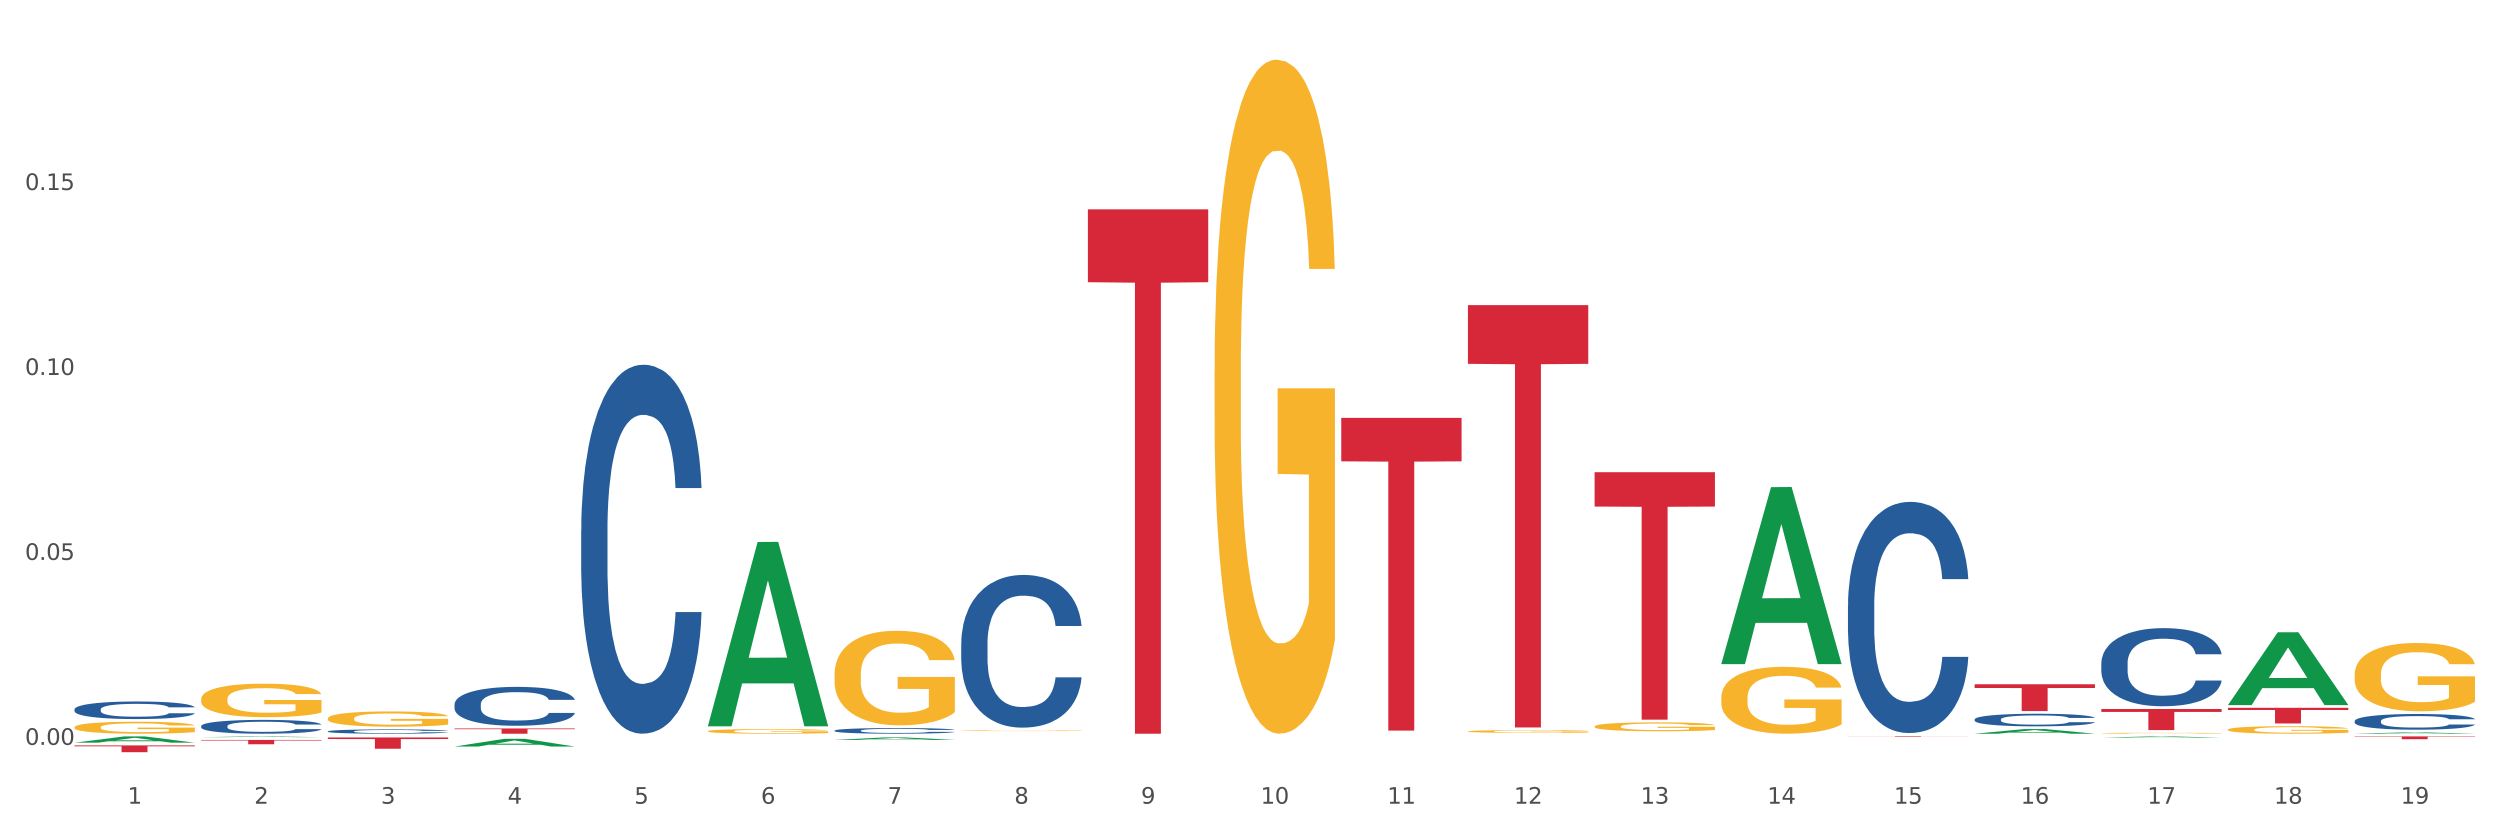
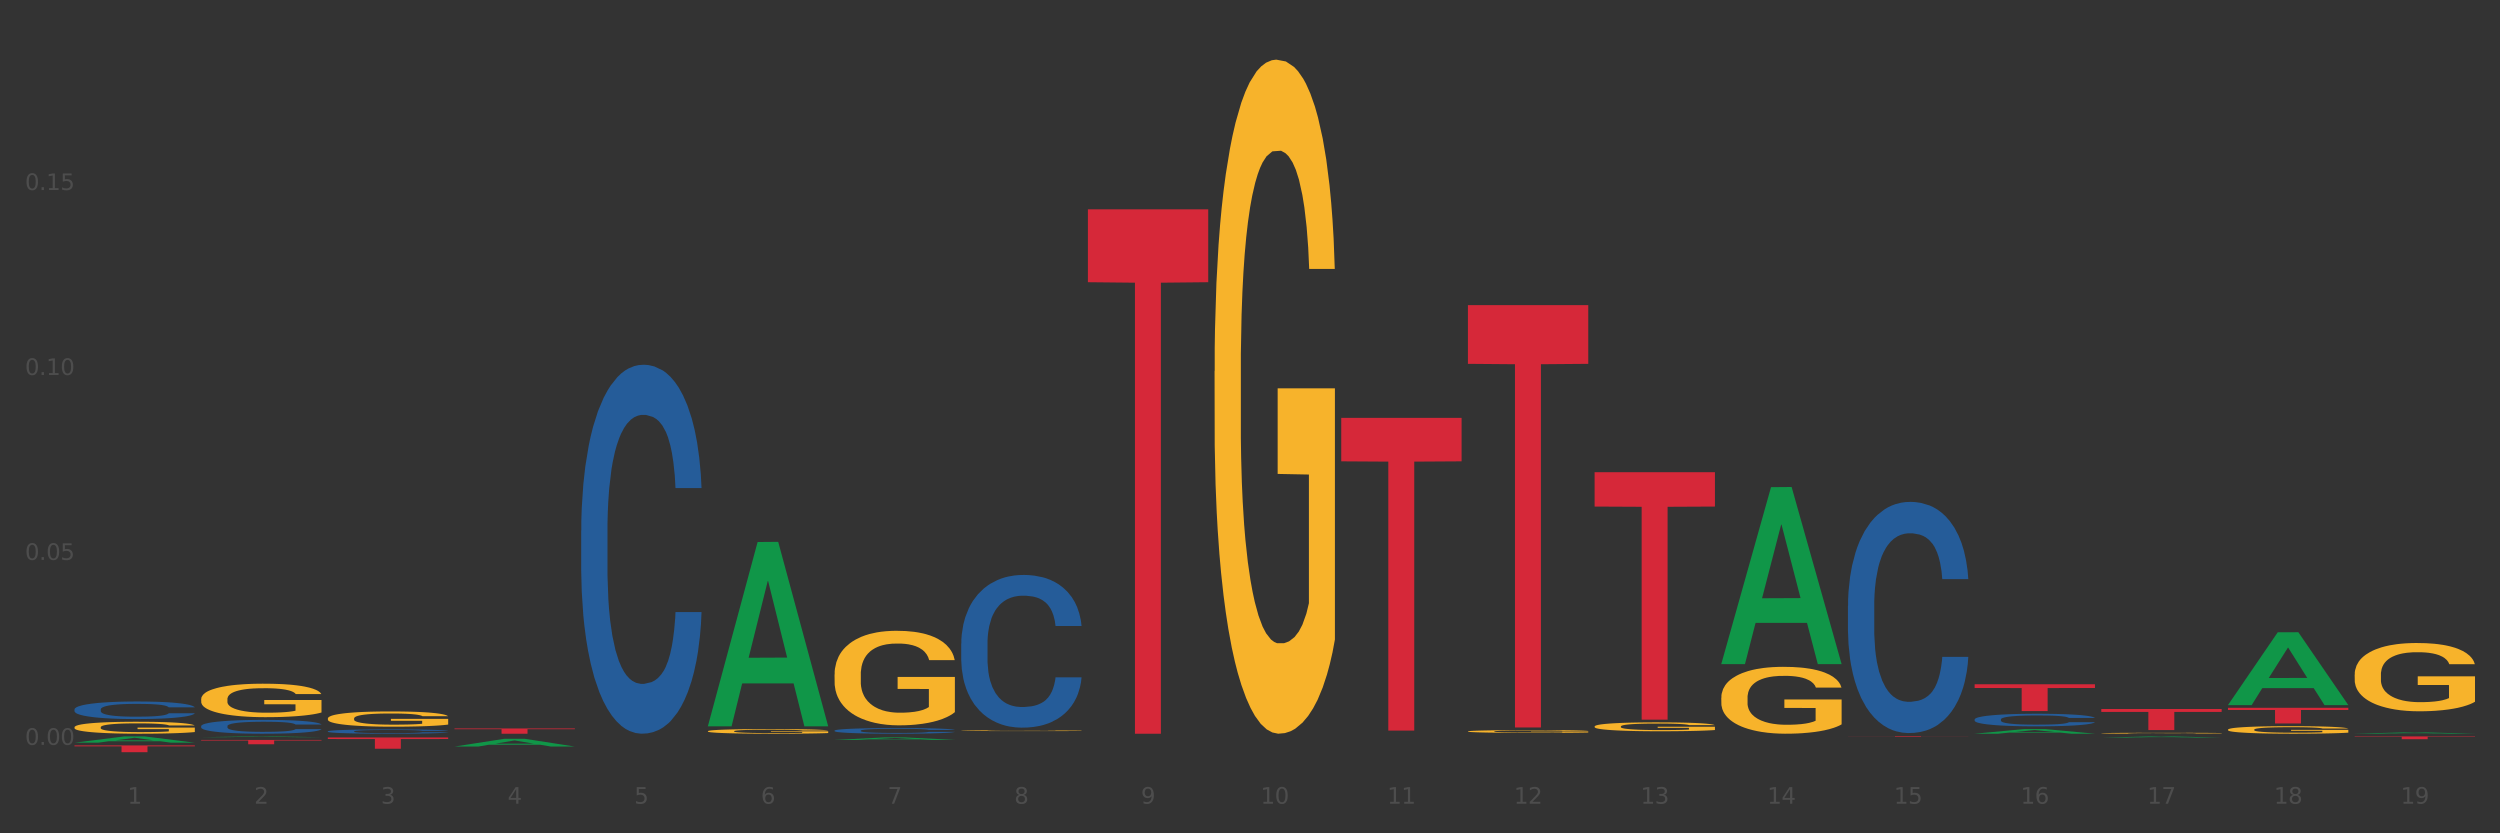
<svg xmlns="http://www.w3.org/2000/svg" xmlns:xlink="http://www.w3.org/1999/xlink" width="1080pt" height="360pt" viewBox="0 0 1080 360" version="1.1">
  <rect x="0" y="0" width="1080" height="360" fill="#333333" stroke="none" />
  <defs>
    <style type="text/css">*{stroke-linejoin: round; stroke-linecap: butt}</style>
  </defs>
  <g id="figure_1">
    <g id="patch_1">
-       <path d="M 0 360  L 1080 360  L 1080 0  L 0 0  z " style="fill: #ffffff; stroke: #ffffff; stroke-linejoin: miter" />
-     </g>
+       </g>
    <g id="axes_1">
      <g id="matplotlib.axis_1">
        <g id="xtick_1">
          <g id="text_1">
            <g style="fill: #4d4d4d" transform="translate(55.115 347.204) scale(0.096 -0.096)">
              <defs>
                <path id="DejaVuSans-31" d="M 794 531  L 1825 531  L 1825 4091  L 703 3866  L 703 4441  L 1819 4666  L 2450 4666  L 2450 531  L 3481 531  L 3481 0  L 794 0  L 794 531  z " transform="scale(0.016)" />
              </defs>
              <use xlink:href="#DejaVuSans-31" />
            </g>
          </g>
        </g>
        <g id="xtick_2">
          <g id="text_2">
            <g style="fill: #4d4d4d" transform="translate(109.839 347.204) scale(0.096 -0.096)">
              <defs>
                <path id="DejaVuSans-32" d="M 1228 531  L 3431 531  L 3431 0  L 469 0  L 469 531  Q 828 903 1448 1529  Q 2069 2156 2228 2338  Q 2531 2678 2651 2914  Q 2772 3150 2772 3378  Q 2772 3750 2511 3984  Q 2250 4219 1831 4219  Q 1534 4219 1204 4116  Q 875 4013 500 3803  L 500 4441  Q 881 4594 1212 4672  Q 1544 4750 1819 4750  Q 2544 4750 2975 4387  Q 3406 4025 3406 3419  Q 3406 3131 3298 2873  Q 3191 2616 2906 2266  Q 2828 2175 2409 1742  Q 1991 1309 1228 531  z " transform="scale(0.016)" />
              </defs>
              <use xlink:href="#DejaVuSans-32" />
            </g>
          </g>
        </g>
        <g id="xtick_3">
          <g id="text_3">
            <g style="fill: #4d4d4d" transform="translate(164.564 347.204) scale(0.096 -0.096)">
              <defs>
                <path id="DejaVuSans-33" d="M 2597 2516  Q 3050 2419 3304 2112  Q 3559 1806 3559 1356  Q 3559 666 3084 287  Q 2609 -91 1734 -91  Q 1441 -91 1130 -33  Q 819 25 488 141  L 488 750  Q 750 597 1062 519  Q 1375 441 1716 441  Q 2309 441 2620 675  Q 2931 909 2931 1356  Q 2931 1769 2642 2001  Q 2353 2234 1838 2234  L 1294 2234  L 1294 2753  L 1863 2753  Q 2328 2753 2575 2939  Q 2822 3125 2822 3475  Q 2822 3834 2567 4026  Q 2313 4219 1838 4219  Q 1578 4219 1281 4162  Q 984 4106 628 3988  L 628 4550  Q 988 4650 1302 4700  Q 1616 4750 1894 4750  Q 2613 4750 3031 4423  Q 3450 4097 3450 3541  Q 3450 3153 3228 2886  Q 3006 2619 2597 2516  z " transform="scale(0.016)" />
              </defs>
              <use xlink:href="#DejaVuSans-33" />
            </g>
          </g>
        </g>
        <g id="xtick_4">
          <g id="text_4">
            <g style="fill: #4d4d4d" transform="translate(219.288 347.204) scale(0.096 -0.096)">
              <defs>
                <path id="DejaVuSans-34" d="M 2419 4116  L 825 1625  L 2419 1625  L 2419 4116  z M 2253 4666  L 3047 4666  L 3047 1625  L 3713 1625  L 3713 1100  L 3047 1100  L 3047 0  L 2419 0  L 2419 1100  L 313 1100  L 313 1709  L 2253 4666  z " transform="scale(0.016)" />
              </defs>
              <use xlink:href="#DejaVuSans-34" />
            </g>
          </g>
        </g>
        <g id="xtick_5">
          <g id="text_5">
            <g style="fill: #4d4d4d" transform="translate(274.012 347.204) scale(0.096 -0.096)">
              <defs>
                <path id="DejaVuSans-35" d="M 691 4666  L 3169 4666  L 3169 4134  L 1269 4134  L 1269 2991  Q 1406 3038 1543 3061  Q 1681 3084 1819 3084  Q 2600 3084 3056 2656  Q 3513 2228 3513 1497  Q 3513 744 3044 326  Q 2575 -91 1722 -91  Q 1428 -91 1123 -41  Q 819 9 494 109  L 494 744  Q 775 591 1075 516  Q 1375 441 1709 441  Q 2250 441 2565 725  Q 2881 1009 2881 1497  Q 2881 1984 2565 2268  Q 2250 2553 1709 2553  Q 1456 2553 1204 2497  Q 953 2441 691 2322  L 691 4666  z " transform="scale(0.016)" />
              </defs>
              <use xlink:href="#DejaVuSans-35" />
            </g>
          </g>
        </g>
        <g id="xtick_6">
          <g id="text_6">
            <g style="fill: #4d4d4d" transform="translate(328.736 347.204) scale(0.096 -0.096)">
              <defs>
                <path id="DejaVuSans-36" d="M 2113 2584  Q 1688 2584 1439 2293  Q 1191 2003 1191 1497  Q 1191 994 1439 701  Q 1688 409 2113 409  Q 2538 409 2786 701  Q 3034 994 3034 1497  Q 3034 2003 2786 2293  Q 2538 2584 2113 2584  z M 3366 4563  L 3366 3988  Q 3128 4100 2886 4159  Q 2644 4219 2406 4219  Q 1781 4219 1451 3797  Q 1122 3375 1075 2522  Q 1259 2794 1537 2939  Q 1816 3084 2150 3084  Q 2853 3084 3261 2657  Q 3669 2231 3669 1497  Q 3669 778 3244 343  Q 2819 -91 2113 -91  Q 1303 -91 875 529  Q 447 1150 447 2328  Q 447 3434 972 4092  Q 1497 4750 2381 4750  Q 2619 4750 2861 4703  Q 3103 4656 3366 4563  z " transform="scale(0.016)" />
              </defs>
              <use xlink:href="#DejaVuSans-36" />
            </g>
          </g>
        </g>
        <g id="xtick_7">
          <g id="text_7">
            <g style="fill: #4d4d4d" transform="translate(383.461 347.204) scale(0.096 -0.096)">
              <defs>
                <path id="DejaVuSans-37" d="M 525 4666  L 3525 4666  L 3525 4397  L 1831 0  L 1172 0  L 2766 4134  L 525 4134  L 525 4666  z " transform="scale(0.016)" />
              </defs>
              <use xlink:href="#DejaVuSans-37" />
            </g>
          </g>
        </g>
        <g id="xtick_8">
          <g id="text_8">
            <g style="fill: #4d4d4d" transform="translate(438.185 347.204) scale(0.096 -0.096)">
              <defs>
                <path id="DejaVuSans-38" d="M 2034 2216  Q 1584 2216 1326 1975  Q 1069 1734 1069 1313  Q 1069 891 1326 650  Q 1584 409 2034 409  Q 2484 409 2743 651  Q 3003 894 3003 1313  Q 3003 1734 2745 1975  Q 2488 2216 2034 2216  z M 1403 2484  Q 997 2584 770 2862  Q 544 3141 544 3541  Q 544 4100 942 4425  Q 1341 4750 2034 4750  Q 2731 4750 3128 4425  Q 3525 4100 3525 3541  Q 3525 3141 3298 2862  Q 3072 2584 2669 2484  Q 3125 2378 3379 2068  Q 3634 1759 3634 1313  Q 3634 634 3220 271  Q 2806 -91 2034 -91  Q 1263 -91 848 271  Q 434 634 434 1313  Q 434 1759 690 2068  Q 947 2378 1403 2484  z M 1172 3481  Q 1172 3119 1398 2916  Q 1625 2713 2034 2713  Q 2441 2713 2670 2916  Q 2900 3119 2900 3481  Q 2900 3844 2670 4047  Q 2441 4250 2034 4250  Q 1625 4250 1398 4047  Q 1172 3844 1172 3481  z " transform="scale(0.016)" />
              </defs>
              <use xlink:href="#DejaVuSans-38" />
            </g>
          </g>
        </g>
        <g id="xtick_9">
          <g id="text_9">
            <g style="fill: #4d4d4d" transform="translate(492.909 347.204) scale(0.096 -0.096)">
              <defs>
                <path id="DejaVuSans-39" d="M 703 97  L 703 672  Q 941 559 1184 500  Q 1428 441 1663 441  Q 2288 441 2617 861  Q 2947 1281 2994 2138  Q 2813 1869 2534 1725  Q 2256 1581 1919 1581  Q 1219 1581 811 2004  Q 403 2428 403 3163  Q 403 3881 828 4315  Q 1253 4750 1959 4750  Q 2769 4750 3195 4129  Q 3622 3509 3622 2328  Q 3622 1225 3098 567  Q 2575 -91 1691 -91  Q 1453 -91 1209 -44  Q 966 3 703 97  z M 1959 2075  Q 2384 2075 2632 2365  Q 2881 2656 2881 3163  Q 2881 3666 2632 3958  Q 2384 4250 1959 4250  Q 1534 4250 1286 3958  Q 1038 3666 1038 3163  Q 1038 2656 1286 2365  Q 1534 2075 1959 2075  z " transform="scale(0.016)" />
              </defs>
              <use xlink:href="#DejaVuSans-39" />
            </g>
          </g>
        </g>
        <g id="xtick_10">
          <g id="text_10">
            <g style="fill: #4d4d4d" transform="translate(544.58 347.204) scale(0.096 -0.096)">
              <defs>
                <path id="DejaVuSans-30" d="M 2034 4250  Q 1547 4250 1301 3770  Q 1056 3291 1056 2328  Q 1056 1369 1301 889  Q 1547 409 2034 409  Q 2525 409 2770 889  Q 3016 1369 3016 2328  Q 3016 3291 2770 3770  Q 2525 4250 2034 4250  z M 2034 4750  Q 2819 4750 3233 4129  Q 3647 3509 3647 2328  Q 3647 1150 3233 529  Q 2819 -91 2034 -91  Q 1250 -91 836 529  Q 422 1150 422 2328  Q 422 3509 836 4129  Q 1250 4750 2034 4750  z " transform="scale(0.016)" />
              </defs>
              <use xlink:href="#DejaVuSans-31" />
              <use xlink:href="#DejaVuSans-30" transform="translate(63.623 0)" />
            </g>
          </g>
        </g>
        <g id="xtick_11">
          <g id="text_11">
            <g style="fill: #4d4d4d" transform="translate(599.304 347.204) scale(0.096 -0.096)">
              <use xlink:href="#DejaVuSans-31" />
              <use xlink:href="#DejaVuSans-31" transform="translate(63.623 0)" />
            </g>
          </g>
        </g>
        <g id="xtick_12">
          <g id="text_12">
            <g style="fill: #4d4d4d" transform="translate(654.028 347.204) scale(0.096 -0.096)">
              <use xlink:href="#DejaVuSans-31" />
              <use xlink:href="#DejaVuSans-32" transform="translate(63.623 0)" />
            </g>
          </g>
        </g>
        <g id="xtick_13">
          <g id="text_13">
            <g style="fill: #4d4d4d" transform="translate(708.752 347.204) scale(0.096 -0.096)">
              <use xlink:href="#DejaVuSans-31" />
              <use xlink:href="#DejaVuSans-33" transform="translate(63.623 0)" />
            </g>
          </g>
        </g>
        <g id="xtick_14">
          <g id="text_14">
            <g style="fill: #4d4d4d" transform="translate(763.477 347.204) scale(0.096 -0.096)">
              <use xlink:href="#DejaVuSans-31" />
              <use xlink:href="#DejaVuSans-34" transform="translate(63.623 0)" />
            </g>
          </g>
        </g>
        <g id="xtick_15">
          <g id="text_15">
            <g style="fill: #4d4d4d" transform="translate(818.201 347.204) scale(0.096 -0.096)">
              <use xlink:href="#DejaVuSans-31" />
              <use xlink:href="#DejaVuSans-35" transform="translate(63.623 0)" />
            </g>
          </g>
        </g>
        <g id="xtick_16">
          <g id="text_16">
            <g style="fill: #4d4d4d" transform="translate(872.925 347.204) scale(0.096 -0.096)">
              <use xlink:href="#DejaVuSans-31" />
              <use xlink:href="#DejaVuSans-36" transform="translate(63.623 0)" />
            </g>
          </g>
        </g>
        <g id="xtick_17">
          <g id="text_17">
            <g style="fill: #4d4d4d" transform="translate(927.649 347.204) scale(0.096 -0.096)">
              <use xlink:href="#DejaVuSans-31" />
              <use xlink:href="#DejaVuSans-37" transform="translate(63.623 0)" />
            </g>
          </g>
        </g>
        <g id="xtick_18">
          <g id="text_18">
            <g style="fill: #4d4d4d" transform="translate(982.374 347.204) scale(0.096 -0.096)">
              <use xlink:href="#DejaVuSans-31" />
              <use xlink:href="#DejaVuSans-38" transform="translate(63.623 0)" />
            </g>
          </g>
        </g>
        <g id="xtick_19">
          <g id="text_19">
            <g style="fill: #4d4d4d" transform="translate(1037.098 347.204) scale(0.096 -0.096)">
              <use xlink:href="#DejaVuSans-31" />
              <use xlink:href="#DejaVuSans-39" transform="translate(63.623 0)" />
            </g>
          </g>
        </g>
        <g id="xtick_20" />
        <g id="xtick_21" />
        <g id="xtick_22" />
        <g id="xtick_23" />
        <g id="xtick_24" />
        <g id="xtick_25" />
        <g id="xtick_26" />
        <g id="xtick_27" />
        <g id="xtick_28" />
        <g id="xtick_29" />
        <g id="xtick_30" />
        <g id="xtick_31" />
        <g id="xtick_32" />
        <g id="xtick_33" />
        <g id="xtick_34" />
        <g id="xtick_35" />
        <g id="xtick_36" />
        <g id="xtick_37" />
      </g>
      <g id="matplotlib.axis_2">
        <g id="ytick_1">
          <g id="text_20">
            <g style="fill: #4d4d4d" transform="translate(10.8 321.778) scale(0.096 -0.096)">
              <defs>
                <path id="DejaVuSans-2e" d="M 684 794  L 1344 794  L 1344 0  L 684 0  L 684 794  z " transform="scale(0.016)" />
              </defs>
              <use xlink:href="#DejaVuSans-30" />
              <use xlink:href="#DejaVuSans-2e" transform="translate(63.623 0)" />
              <use xlink:href="#DejaVuSans-30" transform="translate(95.41 0)" />
              <use xlink:href="#DejaVuSans-30" transform="translate(159.033 0)" />
            </g>
          </g>
        </g>
        <g id="ytick_2">
          <g id="text_21">
            <g style="fill: #4d4d4d" transform="translate(10.8 241.882) scale(0.096 -0.096)">
              <use xlink:href="#DejaVuSans-30" />
              <use xlink:href="#DejaVuSans-2e" transform="translate(63.623 0)" />
              <use xlink:href="#DejaVuSans-30" transform="translate(95.41 0)" />
              <use xlink:href="#DejaVuSans-35" transform="translate(159.033 0)" />
            </g>
          </g>
        </g>
        <g id="ytick_3">
          <g id="text_22">
            <g style="fill: #4d4d4d" transform="translate(10.8 161.986) scale(0.096 -0.096)">
              <use xlink:href="#DejaVuSans-30" />
              <use xlink:href="#DejaVuSans-2e" transform="translate(63.623 0)" />
              <use xlink:href="#DejaVuSans-31" transform="translate(95.41 0)" />
              <use xlink:href="#DejaVuSans-30" transform="translate(159.033 0)" />
            </g>
          </g>
        </g>
        <g id="ytick_4">
          <g id="text_23">
            <g style="fill: #4d4d4d" transform="translate(10.8 82.09) scale(0.096 -0.096)">
              <use xlink:href="#DejaVuSans-30" />
              <use xlink:href="#DejaVuSans-2e" transform="translate(63.623 0)" />
              <use xlink:href="#DejaVuSans-31" transform="translate(95.41 0)" />
              <use xlink:href="#DejaVuSans-35" transform="translate(159.033 0)" />
            </g>
          </g>
        </g>
        <g id="ytick_5" />
        <g id="ytick_6" />
        <g id="ytick_7" />
        <g id="ytick_8" />
      </g>
      <g id="PolyCollection_1">
        <path d="M 32.175 320.84  L 32.229 320.838  L 53.667 318.133  L 62.564 318.13  L 84.163 320.845  L 73.873 320.845  L 69.21 320.213  L 47.075 320.213  L 46.914 320.223  L 42.412 320.845  L 32.175 320.845  L 32.175 320.84  L 49.862 319.836  L 66.423 319.833  L 58.223 318.709  L 58.115 318.704  L 58.008 318.712  L 49.808 319.833  L 49.862 319.836  L 32.175 320.84  z " clip-path="url(#p278adf10ce)" style="fill: #109648" />
        <path d="M 743.591 301.42  L 743.652 301.394  L 743.652 300.444  L 743.775 299.626  L 744.388 297.647  L 745.309 296.012  L 745.984 295.141  L 746.66 294.429  L 747.457 293.716  L 748.44 292.977  L 750.22 291.896  L 751.324 291.342  L 752.675 290.761  L 755.13 289.917  L 756.91 289.442  L 758.751 289.046  L 761.759 288.571  L 763.723 288.36  L 765.81 288.202  L 768.326 288.096  L 770.229 288.07  L 774.403 288.149  L 777.963 288.386  L 779.681 288.571  L 781.891 288.888  L 783.057 289.099  L 784.96 289.521  L 786.924 290.075  L 788.275 290.55  L 790.3 291.447  L 791.835 292.344  L 793.246 293.452  L 793.983 294.217  L 794.535 294.93  L 795.026 295.748  L 795.517 297.041  L 784.469 297.041  L 784.039 296.117  L 783.364 295.246  L 782.382 294.402  L 781.523 293.874  L 780.05 293.215  L 778.699 292.793  L 777.288 292.476  L 775.569 292.212  L 774.219 292.08  L 772.316 291.975  L 768.572 292.001  L 766.055 292.212  L 764.337 292.476  L 763.232 292.714  L 762.25 292.977  L 761.145 293.347  L 759.856 293.901  L 758.935 294.402  L 758.015 295.035  L 757.278 295.669  L 756.603 296.407  L 756.051 297.199  L 755.621 298.017  L 755.253 299.019  L 754.946 300.682  L 754.946 304.296  L 755.068 305.114  L 755.375 306.196  L 755.744 307.014  L 756.357 307.99  L 756.91 308.65  L 757.953 309.6  L 759.119 310.391  L 760.04 310.892  L 760.961 311.315  L 762.557 311.895  L 764.337 312.37  L 765.871 312.66  L 767.958 312.924  L 769.37 313.03  L 770.597 313.082  L 773.605 313.082  L 775.753 313.003  L 778.147 312.819  L 779.988 312.581  L 781.523 312.291  L 783.241 311.816  L 784.346 311.367  L 784.346 305.853  L 770.843 305.827  L 770.843 302.159  L 795.579 302.159  L 795.579 312.924  L 794.535 313.478  L 793.369 313.979  L 792.141 314.428  L 790.3 314.982  L 788.09 315.51  L 786.126 315.879  L 784.039 316.196  L 781.584 316.486  L 778.392 316.75  L 776.428 316.855  L 773.973 316.935  L 771.088 316.961  L 768.572 316.908  L 766.117 316.776  L 763.539 316.539  L 761.022 316.196  L 759.119 315.853  L 757.217 315.431  L 755.191 314.877  L 753.595 314.349  L 752.368 313.874  L 751.017 313.267  L 749.544 312.476  L 748.44 311.763  L 747.457 311.024  L 746.414 310.075  L 745.677 309.257  L 744.941 308.228  L 744.511 307.462  L 744.02 306.275  L 743.652 304.613  L 743.591 301.42  z " clip-path="url(#p278adf10ce)" style="fill: #f7b32b" />
        <path d="M 634.142 315.964  L 634.203 315.963  L 634.203 315.925  L 634.326 315.892  L 634.94 315.811  L 635.861 315.745  L 636.536 315.71  L 637.211 315.681  L 638.009 315.652  L 638.991 315.622  L 640.771 315.578  L 641.876 315.556  L 643.226 315.532  L 645.681 315.498  L 647.461 315.479  L 649.303 315.462  L 652.31 315.443  L 654.274 315.435  L 656.361 315.428  L 658.878 315.424  L 660.781 315.423  L 664.954 315.426  L 668.514 315.436  L 670.233 315.443  L 672.443 315.456  L 673.609 315.465  L 675.512 315.482  L 677.476 315.504  L 678.826 315.523  L 680.851 315.56  L 682.386 315.596  L 683.798 315.641  L 684.534 315.672  L 685.087 315.701  L 685.578 315.734  L 686.069 315.787  L 675.02 315.787  L 674.591 315.749  L 673.916 315.714  L 672.934 315.68  L 672.074 315.658  L 670.601 315.632  L 669.251 315.614  L 667.839 315.602  L 666.121 315.591  L 664.77 315.586  L 662.867 315.581  L 659.123 315.582  L 656.607 315.591  L 654.888 315.602  L 653.783 315.611  L 652.801 315.622  L 651.696 315.637  L 650.407 315.659  L 649.487 315.68  L 648.566 315.705  L 647.83 315.731  L 647.154 315.761  L 646.602 315.793  L 646.172 315.826  L 645.804 315.867  L 645.497 315.935  L 645.497 316.081  L 645.62 316.114  L 645.927 316.158  L 646.295 316.191  L 646.909 316.231  L 647.461 316.258  L 648.505 316.296  L 649.671 316.328  L 650.592 316.349  L 651.512 316.366  L 653.108 316.389  L 654.888 316.409  L 656.423 316.421  L 658.51 316.431  L 659.921 316.435  L 661.149 316.438  L 664.156 316.438  L 666.305 316.434  L 668.698 316.427  L 670.54 316.417  L 672.074 316.406  L 673.793 316.386  L 674.898 316.368  L 674.898 316.144  L 661.394 316.143  L 661.394 315.994  L 686.13 315.994  L 686.13 316.431  L 685.087 316.454  L 683.92 316.474  L 682.693 316.492  L 680.851 316.515  L 678.642 316.536  L 676.678 316.551  L 674.591 316.564  L 672.136 316.576  L 668.944 316.586  L 666.98 316.591  L 664.525 316.594  L 661.64 316.595  L 659.123 316.593  L 656.668 316.587  L 654.09 316.578  L 651.574 316.564  L 649.671 316.55  L 647.768 316.533  L 645.743 316.51  L 644.147 316.489  L 642.919 316.47  L 641.569 316.445  L 640.096 316.413  L 638.991 316.384  L 638.009 316.354  L 636.965 316.316  L 636.229 316.282  L 635.492 316.241  L 635.063 316.21  L 634.572 316.161  L 634.203 316.094  L 634.142 315.964  z " clip-path="url(#p278adf10ce)" style="fill: #f7b32b" />
        <path d="M 196.348 322.507  L 196.401 322.503  L 217.84 319.168  L 226.737 319.165  L 248.336 322.513  L 238.045 322.513  L 233.383 321.733  L 211.247 321.733  L 211.087 321.746  L 206.585 322.513  L 196.348 322.513  L 196.348 322.507  L 214.034 321.268  L 230.596 321.265  L 222.395 319.879  L 222.288 319.872  L 222.181 319.882  L 213.981 321.265  L 214.034 321.268  L 196.348 322.507  z " clip-path="url(#p278adf10ce)" style="fill: #109648" />
        <path d="M 86.899 318.469  L 86.953 318.469  L 108.391 318.131  L 117.288 318.13  L 138.887 318.47  L 128.597 318.47  L 123.934 318.391  L 101.799 318.391  L 101.638 318.392  L 97.136 318.47  L 86.899 318.47  L 86.899 318.469  L 104.586 318.344  L 121.147 318.343  L 112.947 318.203  L 112.84 318.202  L 112.733 318.203  L 104.532 318.343  L 104.586 318.344  L 86.899 318.469  z " clip-path="url(#p278adf10ce)" style="fill: #109648" />
        <path d="M 1017.212 291.41  L 1017.273 291.383  L 1017.273 290.414  L 1017.396 289.579  L 1018.01 287.558  L 1018.931 285.888  L 1019.606 284.999  L 1020.281 284.272  L 1021.079 283.545  L 1022.061 282.79  L 1023.841 281.686  L 1024.946 281.12  L 1026.296 280.528  L 1028.751 279.666  L 1030.531 279.181  L 1032.373 278.777  L 1035.38 278.292  L 1037.344 278.076  L 1039.431 277.915  L 1041.948 277.807  L 1043.85 277.78  L 1048.024 277.861  L 1051.584 278.103  L 1053.303 278.292  L 1055.512 278.615  L 1056.679 278.831  L 1058.581 279.262  L 1060.546 279.827  L 1061.896 280.312  L 1063.921 281.228  L 1065.456 282.144  L 1066.868 283.275  L 1067.604 284.056  L 1068.157 284.784  L 1068.648 285.619  L 1069.139 286.939  L 1058.09 286.939  L 1057.661 285.996  L 1056.986 285.107  L 1056.004 284.245  L 1055.144 283.706  L 1053.671 283.033  L 1052.321 282.602  L 1050.909 282.279  L 1049.19 282.009  L 1047.84 281.875  L 1045.937 281.767  L 1042.193 281.794  L 1039.677 282.009  L 1037.958 282.279  L 1036.853 282.521  L 1035.871 282.79  L 1034.766 283.168  L 1033.477 283.733  L 1032.557 284.245  L 1031.636 284.892  L 1030.899 285.538  L 1030.224 286.292  L 1029.672 287.1  L 1029.242 287.935  L 1028.874 288.959  L 1028.567 290.656  L 1028.567 294.346  L 1028.69 295.181  L 1028.997 296.286  L 1029.365 297.121  L 1029.979 298.118  L 1030.531 298.791  L 1031.575 299.761  L 1032.741 300.569  L 1033.662 301.081  L 1034.582 301.512  L 1036.178 302.104  L 1037.958 302.589  L 1039.493 302.885  L 1041.579 303.155  L 1042.991 303.263  L 1044.219 303.316  L 1047.226 303.316  L 1049.375 303.236  L 1051.768 303.047  L 1053.61 302.805  L 1055.144 302.508  L 1056.863 302.023  L 1057.968 301.566  L 1057.968 295.936  L 1044.464 295.909  L 1044.464 292.165  L 1069.2 292.165  L 1069.2 303.155  L 1068.157 303.72  L 1066.99 304.232  L 1065.763 304.69  L 1063.921 305.256  L 1061.712 305.795  L 1059.748 306.172  L 1057.661 306.495  L 1055.206 306.791  L 1052.014 307.061  L 1050.05 307.168  L 1047.595 307.249  L 1044.71 307.276  L 1042.193 307.222  L 1039.738 307.088  L 1037.16 306.845  L 1034.644 306.495  L 1032.741 306.145  L 1030.838 305.714  L 1028.813 305.148  L 1027.217 304.609  L 1025.989 304.125  L 1024.639 303.505  L 1023.166 302.697  L 1022.061 301.97  L 1021.079 301.215  L 1020.035 300.246  L 1019.299 299.411  L 1018.562 298.36  L 1018.133 297.579  L 1017.642 296.367  L 1017.273 294.67  L 1017.212 291.41  z " clip-path="url(#p278adf10ce)" style="fill: #f7b32b" />
        <path d="M 962.488 315.211  L 962.549 315.208  L 962.549 315.101  L 962.672 315.009  L 963.286 314.787  L 964.206 314.602  L 964.881 314.504  L 965.557 314.424  L 966.355 314.344  L 967.337 314.261  L 969.117 314.139  L 970.221 314.077  L 971.572 314.011  L 974.027 313.916  L 975.807 313.863  L 977.648 313.818  L 980.656 313.765  L 982.62 313.741  L 984.707 313.723  L 987.223 313.711  L 989.126 313.708  L 993.3 313.717  L 996.86 313.744  L 998.579 313.765  L 1000.788 313.8  L 1001.954 313.824  L 1003.857 313.872  L 1005.821 313.934  L 1007.172 313.988  L 1009.197 314.089  L 1010.732 314.19  L 1012.143 314.314  L 1012.88 314.4  L 1013.432 314.481  L 1013.923 314.573  L 1014.414 314.718  L 1003.366 314.718  L 1002.936 314.614  L 1002.261 314.516  L 1001.279 314.421  L 1000.42 314.362  L 998.947 314.288  L 997.596 314.24  L 996.185 314.204  L 994.466 314.175  L 993.116 314.16  L 991.213 314.148  L 987.469 314.151  L 984.952 314.175  L 983.234 314.204  L 982.129 314.231  L 981.147 314.261  L 980.042 314.302  L 978.753 314.365  L 977.832 314.421  L 976.912 314.493  L 976.175 314.564  L 975.5 314.647  L 974.948 314.736  L 974.518 314.828  L 974.15 314.941  L 973.843 315.128  L 973.843 315.535  L 973.966 315.627  L 974.272 315.749  L 974.641 315.841  L 975.255 315.951  L 975.807 316.025  L 976.85 316.132  L 978.017 316.221  L 978.937 316.278  L 979.858 316.325  L 981.454 316.391  L 983.234 316.444  L 984.768 316.477  L 986.855 316.506  L 988.267 316.518  L 989.494 316.524  L 992.502 316.524  L 994.65 316.515  L 997.044 316.495  L 998.885 316.468  L 1000.42 316.435  L 1002.139 316.382  L 1003.243 316.331  L 1003.243 315.71  L 989.74 315.707  L 989.74 315.295  L 1014.476 315.295  L 1014.476 316.506  L 1013.432 316.569  L 1012.266 316.625  L 1011.038 316.676  L 1009.197 316.738  L 1006.987 316.798  L 1005.023 316.839  L 1002.936 316.875  L 1000.481 316.907  L 997.29 316.937  L 995.325 316.949  L 992.87 316.958  L 989.985 316.961  L 987.469 316.955  L 985.014 316.94  L 982.436 316.913  L 979.919 316.875  L 978.017 316.836  L 976.114 316.789  L 974.088 316.726  L 972.492 316.667  L 971.265 316.613  L 969.915 316.545  L 968.441 316.456  L 967.337 316.376  L 966.355 316.293  L 965.311 316.186  L 964.575 316.094  L 963.838 315.978  L 963.408 315.892  L 962.917 315.758  L 962.549 315.571  L 962.488 315.211  z " clip-path="url(#p278adf10ce)" style="fill: #f7b32b" />
        <path d="M 305.796 313.638  L 305.85 313.563  L 327.288 234.15  L 336.185 234.076  L 357.784 313.787  L 347.494 313.787  L 342.831 295.225  L 320.696 295.225  L 320.535 295.525  L 316.033 313.787  L 305.796 313.787  L 305.796 313.638  L 323.483 284.148  L 340.044 284.073  L 331.844 251.066  L 331.737 250.916  L 331.63 251.141  L 323.429 284.073  L 323.483 284.148  L 305.796 313.638  z " clip-path="url(#p278adf10ce)" style="fill: #109648" />
        <path d="M 907.763 316.751  L 907.825 316.75  L 907.825 316.737  L 907.948 316.726  L 908.561 316.7  L 909.482 316.677  L 910.157 316.666  L 910.832 316.656  L 911.63 316.646  L 912.612 316.636  L 914.392 316.622  L 915.497 316.614  L 916.847 316.606  L 919.303 316.595  L 921.083 316.589  L 922.924 316.583  L 925.932 316.577  L 927.896 316.574  L 929.983 316.572  L 932.499 316.57  L 934.402 316.57  L 938.576 316.571  L 942.136 316.574  L 943.854 316.577  L 946.064 316.581  L 947.23 316.584  L 949.133 316.59  L 951.097 316.597  L 952.447 316.604  L 954.473 316.616  L 956.007 316.628  L 957.419 316.643  L 958.156 316.653  L 958.708 316.663  L 959.199 316.674  L 959.69 316.691  L 948.642 316.691  L 948.212 316.679  L 947.537 316.667  L 946.555 316.656  L 945.696 316.649  L 944.223 316.64  L 942.872 316.634  L 941.46 316.63  L 939.742 316.626  L 938.392 316.624  L 936.489 316.623  L 932.745 316.623  L 930.228 316.626  L 928.51 316.63  L 927.405 316.633  L 926.423 316.636  L 925.318 316.641  L 924.029 316.649  L 923.108 316.656  L 922.187 316.664  L 921.451 316.673  L 920.776 316.683  L 920.223 316.694  L 919.794 316.705  L 919.425 316.718  L 919.119 316.741  L 919.119 316.79  L 919.241 316.801  L 919.548 316.815  L 919.916 316.826  L 920.53 316.84  L 921.083 316.848  L 922.126 316.861  L 923.292 316.872  L 924.213 316.879  L 925.134 316.885  L 926.73 316.892  L 928.51 316.899  L 930.044 316.903  L 932.131 316.906  L 933.543 316.908  L 934.77 316.908  L 937.778 316.908  L 939.926 316.907  L 942.32 316.905  L 944.161 316.902  L 945.696 316.898  L 947.414 316.891  L 948.519 316.885  L 948.519 316.811  L 935.016 316.81  L 935.016 316.761  L 959.751 316.761  L 959.751 316.906  L 958.708 316.914  L 957.542 316.921  L 956.314 316.927  L 954.473 316.934  L 952.263 316.941  L 950.299 316.946  L 948.212 316.951  L 945.757 316.954  L 942.565 316.958  L 940.601 316.959  L 938.146 316.961  L 935.261 316.961  L 932.745 316.96  L 930.29 316.958  L 927.712 316.955  L 925.195 316.951  L 923.292 316.946  L 921.39 316.94  L 919.364 316.933  L 917.768 316.926  L 916.541 316.919  L 915.19 316.911  L 913.717 316.9  L 912.612 316.891  L 911.63 316.881  L 910.587 316.868  L 909.85 316.857  L 909.114 316.843  L 908.684 316.832  L 908.193 316.816  L 907.825 316.794  L 907.763 316.751  z " clip-path="url(#p278adf10ce)" style="fill: #f7b32b" />
        <path d="M 141.624 310.387  L 141.685 310.381  L 141.685 310.165  L 141.808 309.978  L 142.421 309.527  L 143.342 309.153  L 144.017 308.955  L 144.693 308.792  L 145.49 308.63  L 146.472 308.461  L 148.252 308.214  L 149.357 308.088  L 150.708 307.956  L 153.163 307.763  L 154.943 307.655  L 156.784 307.564  L 159.792 307.456  L 161.756 307.408  L 163.843 307.372  L 166.359 307.348  L 168.262 307.342  L 172.436 307.36  L 175.996 307.414  L 177.714 307.456  L 179.924 307.528  L 181.09 307.576  L 182.993 307.673  L 184.957 307.799  L 186.308 307.907  L 188.333 308.112  L 189.867 308.317  L 191.279 308.57  L 192.016 308.744  L 192.568 308.907  L 193.059 309.093  L 193.55 309.388  L 182.502 309.388  L 182.072 309.177  L 181.397 308.979  L 180.415 308.786  L 179.556 308.666  L 178.083 308.515  L 176.732 308.419  L 175.321 308.347  L 173.602 308.287  L 172.252 308.257  L 170.349 308.232  L 166.605 308.238  L 164.088 308.287  L 162.37 308.347  L 161.265 308.401  L 160.283 308.461  L 159.178 308.545  L 157.889 308.672  L 156.968 308.786  L 156.048 308.931  L 155.311 309.075  L 154.636 309.244  L 154.083 309.424  L 153.654 309.611  L 153.286 309.84  L 152.979 310.219  L 152.979 311.043  L 153.101 311.23  L 153.408 311.477  L 153.777 311.663  L 154.39 311.886  L 154.943 312.037  L 155.986 312.253  L 157.152 312.434  L 158.073 312.548  L 158.994 312.645  L 160.59 312.777  L 162.37 312.885  L 163.904 312.952  L 165.991 313.012  L 167.403 313.036  L 168.63 313.048  L 171.638 313.048  L 173.786 313.03  L 176.18 312.988  L 178.021 312.933  L 179.556 312.867  L 181.274 312.759  L 182.379 312.657  L 182.379 311.399  L 168.876 311.393  L 168.876 310.556  L 193.612 310.556  L 193.612 313.012  L 192.568 313.138  L 191.402 313.252  L 190.174 313.355  L 188.333 313.481  L 186.123 313.602  L 184.159 313.686  L 182.072 313.758  L 179.617 313.824  L 176.425 313.884  L 174.461 313.909  L 172.006 313.927  L 169.121 313.933  L 166.605 313.921  L 164.15 313.89  L 161.572 313.836  L 159.055 313.758  L 157.152 313.68  L 155.25 313.584  L 153.224 313.457  L 151.628 313.337  L 150.401 313.228  L 149.05 313.09  L 147.577 312.909  L 146.472 312.747  L 145.49 312.578  L 144.447 312.362  L 143.71 312.175  L 142.974 311.94  L 142.544 311.766  L 142.053 311.495  L 141.685 311.116  L 141.624 310.387  z " clip-path="url(#p278adf10ce)" style="fill: #f7b32b" />
        <path d="M 86.899 302.04  L 86.961 302.027  L 86.961 301.551  L 87.083 301.141  L 87.697 300.151  L 88.618 299.332  L 89.293 298.896  L 89.968 298.539  L 90.766 298.182  L 91.748 297.813  L 93.528 297.271  L 94.633 296.994  L 95.983 296.703  L 98.439 296.28  L 100.219 296.042  L 102.06 295.844  L 105.067 295.607  L 107.032 295.501  L 109.118 295.422  L 111.635 295.369  L 113.538 295.356  L 117.712 295.395  L 121.272 295.514  L 122.99 295.607  L 125.2 295.765  L 126.366 295.871  L 128.269 296.082  L 130.233 296.359  L 131.583 296.597  L 133.609 297.046  L 135.143 297.496  L 136.555 298.05  L 137.291 298.433  L 137.844 298.79  L 138.335 299.2  L 138.826 299.847  L 127.778 299.847  L 127.348 299.385  L 126.673 298.949  L 125.691 298.526  L 124.832 298.262  L 123.358 297.931  L 122.008 297.72  L 120.596 297.562  L 118.878 297.429  L 117.527 297.363  L 115.625 297.311  L 111.881 297.324  L 109.364 297.429  L 107.645 297.562  L 106.541 297.68  L 105.559 297.813  L 104.454 297.998  L 103.165 298.275  L 102.244 298.526  L 101.323 298.843  L 100.587 299.16  L 99.912 299.53  L 99.359 299.926  L 98.93 300.336  L 98.561 300.838  L 98.254 301.67  L 98.254 303.48  L 98.377 303.889  L 98.684 304.431  L 99.052 304.84  L 99.666 305.329  L 100.219 305.659  L 101.262 306.135  L 102.428 306.531  L 103.349 306.782  L 104.27 306.993  L 105.865 307.284  L 107.645 307.522  L 109.18 307.667  L 111.267 307.799  L 112.678 307.852  L 113.906 307.878  L 116.914 307.878  L 119.062 307.839  L 121.456 307.746  L 123.297 307.627  L 124.832 307.482  L 126.55 307.244  L 127.655 307.02  L 127.655 304.259  L 114.152 304.246  L 114.152 302.41  L 138.887 302.41  L 138.887 307.799  L 137.844 308.077  L 136.678 308.328  L 135.45 308.552  L 133.609 308.83  L 131.399 309.094  L 129.435 309.279  L 127.348 309.437  L 124.893 309.583  L 121.701 309.715  L 119.737 309.767  L 117.282 309.807  L 114.397 309.82  L 111.881 309.794  L 109.425 309.728  L 106.847 309.609  L 104.331 309.437  L 102.428 309.265  L 100.525 309.054  L 98.5 308.777  L 96.904 308.513  L 95.676 308.275  L 94.326 307.971  L 92.853 307.575  L 91.748 307.218  L 90.766 306.848  L 89.723 306.373  L 88.986 305.963  L 88.25 305.448  L 87.82 305.065  L 87.329 304.47  L 86.961 303.638  L 86.899 302.04  z " clip-path="url(#p278adf10ce)" style="fill: #f7b32b" />
        <path d="M 688.866 313.838  L 688.928 313.834  L 688.928 313.708  L 689.05 313.599  L 689.664 313.335  L 690.585 313.117  L 691.26 313.001  L 691.935 312.907  L 692.733 312.812  L 693.715 312.713  L 695.495 312.569  L 696.6 312.495  L 697.95 312.418  L 700.406 312.306  L 702.186 312.242  L 704.027 312.19  L 707.034 312.126  L 708.999 312.098  L 711.086 312.077  L 713.602 312.063  L 715.505 312.06  L 719.679 312.07  L 723.239 312.102  L 724.957 312.126  L 727.167 312.169  L 728.333 312.197  L 730.236 312.253  L 732.2 312.327  L 733.55 312.39  L 735.576 312.509  L 737.11 312.629  L 738.522 312.776  L 739.258 312.878  L 739.811 312.973  L 740.302 313.082  L 740.793 313.254  L 729.745 313.254  L 729.315 313.131  L 728.64 313.015  L 727.658 312.903  L 726.799 312.833  L 725.325 312.745  L 723.975 312.689  L 722.563 312.646  L 720.845 312.611  L 719.494 312.594  L 717.592 312.58  L 713.848 312.583  L 711.331 312.611  L 709.612 312.646  L 708.508 312.678  L 707.526 312.713  L 706.421 312.762  L 705.132 312.836  L 704.211 312.903  L 703.29 312.987  L 702.554 313.072  L 701.879 313.17  L 701.326 313.276  L 700.897 313.384  L 700.528 313.518  L 700.221 313.739  L 700.221 314.221  L 700.344 314.33  L 700.651 314.474  L 701.019 314.583  L 701.633 314.713  L 702.186 314.801  L 703.229 314.927  L 704.395 315.033  L 705.316 315.099  L 706.237 315.156  L 707.832 315.233  L 709.612 315.296  L 711.147 315.335  L 713.234 315.37  L 714.645 315.384  L 715.873 315.391  L 718.881 315.391  L 721.029 315.381  L 723.423 315.356  L 725.264 315.324  L 726.799 315.286  L 728.517 315.222  L 729.622 315.163  L 729.622 314.428  L 716.119 314.425  L 716.119 313.936  L 740.854 313.936  L 740.854 315.37  L 739.811 315.444  L 738.645 315.511  L 737.417 315.57  L 735.576 315.644  L 733.366 315.714  L 731.402 315.764  L 729.315 315.806  L 726.86 315.844  L 723.668 315.88  L 721.704 315.894  L 719.249 315.904  L 716.364 315.908  L 713.848 315.901  L 711.392 315.883  L 708.814 315.852  L 706.298 315.806  L 704.395 315.76  L 702.492 315.704  L 700.467 315.63  L 698.871 315.56  L 697.643 315.497  L 696.293 315.416  L 694.82 315.31  L 693.715 315.215  L 692.733 315.117  L 691.69 314.991  L 690.953 314.882  L 690.217 314.745  L 689.787 314.643  L 689.296 314.484  L 688.928 314.263  L 688.866 313.838  z " clip-path="url(#p278adf10ce)" style="fill: #f7b32b" />
        <path d="M 305.796 315.883  L 305.858 315.881  L 305.858 315.815  L 305.981 315.758  L 306.594 315.621  L 307.515 315.508  L 308.19 315.447  L 308.865 315.398  L 309.663 315.348  L 310.645 315.297  L 312.425 315.222  L 313.53 315.184  L 314.88 315.144  L 317.336 315.085  L 319.116 315.052  L 320.957 315.025  L 323.965 314.992  L 325.929 314.977  L 328.016 314.966  L 330.532 314.959  L 332.435 314.957  L 336.609 314.962  L 340.169 314.979  L 341.887 314.992  L 344.097 315.014  L 345.263 315.028  L 347.166 315.057  L 349.13 315.096  L 350.48 315.129  L 352.506 315.191  L 354.04 315.253  L 355.452 315.33  L 356.189 315.383  L 356.741 315.433  L 357.232 315.489  L 357.723 315.579  L 346.675 315.579  L 346.245 315.515  L 345.57 315.455  L 344.588 315.396  L 343.729 315.359  L 342.256 315.314  L 340.905 315.284  L 339.493 315.262  L 337.775 315.244  L 336.425 315.235  L 334.522 315.228  L 330.778 315.23  L 328.261 315.244  L 326.542 315.262  L 325.438 315.279  L 324.456 315.297  L 323.351 315.323  L 322.062 315.361  L 321.141 315.396  L 320.22 315.44  L 319.484 315.484  L 318.809 315.535  L 318.256 315.59  L 317.827 315.647  L 317.458 315.716  L 317.151 315.832  L 317.151 316.082  L 317.274 316.139  L 317.581 316.214  L 317.949 316.271  L 318.563 316.339  L 319.116 316.384  L 320.159 316.45  L 321.325 316.505  L 322.246 316.54  L 323.167 316.569  L 324.762 316.61  L 326.542 316.642  L 328.077 316.663  L 330.164 316.681  L 331.576 316.688  L 332.803 316.692  L 335.811 316.692  L 337.959 316.686  L 340.353 316.674  L 342.194 316.657  L 343.729 316.637  L 345.447 316.604  L 346.552 316.573  L 346.552 316.19  L 333.049 316.189  L 333.049 315.934  L 357.784 315.934  L 357.784 316.681  L 356.741 316.719  L 355.575 316.754  L 354.347 316.785  L 352.506 316.824  L 350.296 316.86  L 348.332 316.886  L 346.245 316.908  L 343.79 316.928  L 340.598 316.946  L 338.634 316.954  L 336.179 316.959  L 333.294 316.961  L 330.778 316.957  L 328.322 316.948  L 325.745 316.932  L 323.228 316.908  L 321.325 316.884  L 319.423 316.855  L 317.397 316.816  L 315.801 316.78  L 314.574 316.747  L 313.223 316.705  L 311.75 316.65  L 310.645 316.6  L 309.663 316.549  L 308.62 316.483  L 307.883 316.426  L 307.147 316.355  L 306.717 316.302  L 306.226 316.22  L 305.858 316.104  L 305.796 315.883  z " clip-path="url(#p278adf10ce)" style="fill: #f7b32b" />
        <path d="M 32.175 314.185  L 32.236 314.18  L 32.236 314.01  L 32.359 313.864  L 32.973 313.511  L 33.894 313.218  L 34.569 313.063  L 35.244 312.936  L 36.042 312.808  L 37.024 312.676  L 38.804 312.483  L 39.909 312.384  L 41.259 312.28  L 43.714 312.13  L 45.494 312.045  L 47.336 311.974  L 50.343 311.889  L 52.307 311.851  L 54.394 311.823  L 56.911 311.804  L 58.814 311.8  L 62.987 311.814  L 66.547 311.856  L 68.266 311.889  L 70.476 311.946  L 71.642 311.983  L 73.544 312.059  L 75.509 312.158  L 76.859 312.243  L 78.884 312.403  L 80.419 312.563  L 81.831 312.761  L 82.567 312.898  L 83.12 313.025  L 83.611 313.171  L 84.102 313.402  L 73.053 313.402  L 72.624 313.237  L 71.949 313.082  L 70.967 312.931  L 70.107 312.837  L 68.634 312.719  L 67.284 312.643  L 65.872 312.587  L 64.153 312.54  L 62.803 312.516  L 60.9 312.497  L 57.156 312.502  L 54.64 312.54  L 52.921 312.587  L 51.816 312.629  L 50.834 312.676  L 49.729 312.742  L 48.44 312.841  L 47.52 312.931  L 46.599 313.044  L 45.863 313.157  L 45.187 313.289  L 44.635 313.431  L 44.205 313.577  L 43.837 313.756  L 43.53 314.053  L 43.53 314.698  L 43.653 314.845  L 43.96 315.038  L 44.328 315.184  L 44.942 315.358  L 45.494 315.476  L 46.538 315.646  L 47.704 315.787  L 48.625 315.877  L 49.545 315.952  L 51.141 316.056  L 52.921 316.141  L 54.456 316.193  L 56.542 316.24  L 57.954 316.259  L 59.182 316.268  L 62.189 316.268  L 64.338 316.254  L 66.731 316.221  L 68.573 316.178  L 70.107 316.127  L 71.826 316.042  L 72.931 315.962  L 72.931 314.977  L 59.427 314.972  L 59.427 314.317  L 84.163 314.317  L 84.163 316.24  L 83.12 316.339  L 81.953 316.428  L 80.726 316.508  L 78.884 316.607  L 76.675 316.702  L 74.711 316.768  L 72.624 316.824  L 70.169 316.876  L 66.977 316.923  L 65.013 316.942  L 62.558 316.956  L 59.673 316.961  L 57.156 316.951  L 54.701 316.928  L 52.123 316.885  L 49.607 316.824  L 47.704 316.763  L 45.801 316.688  L 43.776 316.589  L 42.18 316.494  L 40.952 316.409  L 39.602 316.301  L 38.129 316.16  L 37.024 316.032  L 36.042 315.9  L 34.998 315.731  L 34.262 315.585  L 33.525 315.401  L 33.096 315.264  L 32.605 315.052  L 32.236 314.755  L 32.175 314.185  z " clip-path="url(#p278adf10ce)" style="fill: #f7b32b" />
        <path d="M 853.039 316.957  L 853.093 316.955  L 874.531 314.953  L 883.428 314.951  L 905.027 316.961  L 894.737 316.961  L 890.074 316.493  L 867.939 316.493  L 867.778 316.5  L 863.276 316.961  L 853.039 316.961  L 853.039 316.957  L 870.726 316.213  L 887.287 316.212  L 879.087 315.379  L 878.98 315.375  L 878.872 315.381  L 870.672 316.212  L 870.726 316.213  L 853.039 316.957  z " clip-path="url(#p278adf10ce)" style="fill: #109648" />
        <path d="M 360.521 319.64  L 360.574 319.639  L 382.013 318.562  L 390.91 318.561  L 412.509 319.642  L 402.218 319.642  L 397.555 319.391  L 375.42 319.391  L 375.26 319.395  L 370.757 319.642  L 360.521 319.642  L 360.521 319.64  L 378.207 319.24  L 394.768 319.239  L 386.568 318.792  L 386.461 318.79  L 386.354 318.793  L 378.154 319.239  L 378.207 319.24  L 360.521 319.64  z " clip-path="url(#p278adf10ce)" style="fill: #109648" />
        <path d="M 415.245 315.659  L 415.306 315.659  L 415.306 315.649  L 415.429 315.64  L 416.043 315.619  L 416.964 315.601  L 417.639 315.591  L 418.314 315.584  L 419.112 315.576  L 420.094 315.568  L 421.874 315.556  L 422.979 315.55  L 424.329 315.544  L 426.784 315.535  L 428.564 315.53  L 430.406 315.525  L 433.413 315.52  L 435.377 315.518  L 437.464 315.516  L 439.981 315.515  L 441.883 315.515  L 446.057 315.516  L 449.617 315.518  L 451.336 315.52  L 453.545 315.524  L 454.712 315.526  L 456.614 315.531  L 458.579 315.537  L 459.929 315.542  L 461.954 315.551  L 463.489 315.561  L 464.901 315.573  L 465.637 315.581  L 466.19 315.589  L 466.681 315.598  L 467.172 315.612  L 456.123 315.612  L 455.694 315.602  L 455.019 315.593  L 454.036 315.583  L 453.177 315.578  L 451.704 315.571  L 450.354 315.566  L 448.942 315.563  L 447.223 315.56  L 445.873 315.558  L 443.97 315.557  L 440.226 315.557  L 437.71 315.56  L 435.991 315.563  L 434.886 315.565  L 433.904 315.568  L 432.799 315.572  L 431.51 315.578  L 430.59 315.583  L 429.669 315.59  L 428.932 315.597  L 428.257 315.605  L 427.705 315.614  L 427.275 315.623  L 426.907 315.633  L 426.6 315.651  L 426.6 315.691  L 426.723 315.699  L 427.03 315.711  L 427.398 315.72  L 428.012 315.731  L 428.564 315.738  L 429.608 315.748  L 430.774 315.757  L 431.695 315.762  L 432.615 315.767  L 434.211 315.773  L 435.991 315.778  L 437.526 315.781  L 439.612 315.784  L 441.024 315.785  L 442.252 315.786  L 445.259 315.786  L 447.408 315.785  L 449.801 315.783  L 451.643 315.78  L 453.177 315.777  L 454.896 315.772  L 456.001 315.767  L 456.001 315.707  L 442.497 315.707  L 442.497 315.667  L 467.233 315.667  L 467.233 315.784  L 466.19 315.79  L 465.023 315.795  L 463.796 315.8  L 461.954 315.806  L 459.745 315.812  L 457.781 315.816  L 455.694 315.819  L 453.239 315.823  L 450.047 315.825  L 448.083 315.827  L 445.628 315.827  L 442.743 315.828  L 440.226 315.827  L 437.771 315.826  L 435.193 315.823  L 432.677 315.819  L 430.774 315.816  L 428.871 315.811  L 426.846 315.805  L 425.25 315.799  L 424.022 315.794  L 422.672 315.788  L 421.199 315.779  L 420.094 315.771  L 419.112 315.763  L 418.068 315.753  L 417.332 315.744  L 416.595 315.733  L 416.166 315.725  L 415.675 315.712  L 415.306 315.694  L 415.245 315.659  z " clip-path="url(#p278adf10ce)" style="fill: #f7b32b" />
        <path d="M 743.591 286.757  L 743.644 286.685  L 765.083 210.454  L 773.979 210.382  L 795.579 286.9  L 785.288 286.9  L 780.625 269.082  L 758.49 269.082  L 758.329 269.369  L 753.827 286.9  L 743.591 286.9  L 743.591 286.757  L 761.277 258.449  L 777.838 258.377  L 769.638 226.692  L 769.531 226.548  L 769.424 226.763  L 761.224 258.377  L 761.277 258.449  L 743.591 286.757  z " clip-path="url(#p278adf10ce)" style="fill: #109648" />
        <path d="M 360.521 291.377  L 360.582 291.339  L 360.582 289.997  L 360.705 288.84  L 361.319 286.042  L 362.239 283.729  L 362.914 282.498  L 363.59 281.491  L 364.388 280.484  L 365.37 279.44  L 367.15 277.91  L 368.254 277.127  L 369.605 276.306  L 372.06 275.112  L 373.84 274.441  L 375.681 273.881  L 378.689 273.21  L 380.653 272.911  L 382.74 272.688  L 385.256 272.538  L 387.159 272.501  L 391.333 272.613  L 394.893 272.949  L 396.612 273.21  L 398.821 273.657  L 399.987 273.956  L 401.89 274.553  L 403.854 275.336  L 405.205 276.008  L 407.23 277.276  L 408.765 278.544  L 410.176 280.111  L 410.913 281.193  L 411.465 282.2  L 411.956 283.356  L 412.447 285.184  L 401.399 285.184  L 400.969 283.879  L 400.294 282.648  L 399.312 281.454  L 398.453 280.708  L 396.98 279.775  L 395.629 279.178  L 394.218 278.731  L 392.499 278.358  L 391.149 278.171  L 389.246 278.022  L 385.502 278.059  L 382.985 278.358  L 381.267 278.731  L 380.162 279.067  L 379.18 279.44  L 378.075 279.962  L 376.786 280.745  L 375.865 281.454  L 374.945 282.349  L 374.208 283.245  L 373.533 284.289  L 372.981 285.408  L 372.551 286.565  L 372.183 287.982  L 371.876 290.332  L 371.876 295.443  L 371.999 296.599  L 372.305 298.129  L 372.674 299.285  L 373.287 300.665  L 373.84 301.598  L 374.883 302.941  L 376.05 304.06  L 376.97 304.769  L 377.891 305.366  L 379.487 306.186  L 381.267 306.858  L 382.801 307.268  L 384.888 307.641  L 386.3 307.79  L 387.527 307.865  L 390.535 307.865  L 392.683 307.753  L 395.077 307.492  L 396.918 307.156  L 398.453 306.746  L 400.172 306.075  L 401.276 305.44  L 401.276 297.644  L 387.773 297.607  L 387.773 292.421  L 412.509 292.421  L 412.509 307.641  L 411.465 308.425  L 410.299 309.133  L 409.071 309.768  L 407.23 310.551  L 405.02 311.297  L 403.056 311.819  L 400.969 312.267  L 398.514 312.677  L 395.323 313.05  L 393.358 313.2  L 390.903 313.311  L 388.018 313.349  L 385.502 313.274  L 383.047 313.088  L 380.469 312.752  L 377.952 312.267  L 376.05 311.782  L 374.147 311.185  L 372.121 310.402  L 370.525 309.656  L 369.298 308.984  L 367.948 308.126  L 366.474 307.007  L 365.37 306  L 364.388 304.955  L 363.344 303.612  L 362.608 302.456  L 361.871 301.001  L 361.441 299.919  L 360.95 298.241  L 360.582 295.891  L 360.521 291.377  z " clip-path="url(#p278adf10ce)" style="fill: #f7b32b" />
        <path d="M 524.693 160.324  L 524.755 160.058  L 524.755 150.484  L 524.878 142.24  L 525.491 122.295  L 526.412 105.807  L 527.087 97.031  L 527.762 89.85  L 528.56 82.67  L 529.542 75.224  L 531.322 64.32  L 532.427 58.736  L 533.778 52.885  L 536.233 44.375  L 538.013 39.588  L 539.854 35.599  L 542.862 30.812  L 544.826 28.685  L 546.913 27.089  L 549.429 26.025  L 551.332 25.759  L 555.506 26.557  L 559.066 28.951  L 560.784 30.812  L 562.994 34.004  L 564.16 36.131  L 566.063 40.386  L 568.027 45.971  L 569.377 50.758  L 571.403 59.799  L 572.937 68.841  L 574.349 80.011  L 575.086 87.723  L 575.638 94.903  L 576.129 103.147  L 576.62 116.178  L 565.572 116.178  L 565.142 106.87  L 564.467 98.094  L 563.485 89.584  L 562.626 84.266  L 561.153 77.617  L 559.802 73.362  L 558.391 70.171  L 556.672 67.512  L 555.322 66.182  L 553.419 65.118  L 549.675 65.384  L 547.158 67.512  L 545.44 70.171  L 544.335 72.564  L 543.353 75.224  L 542.248 78.947  L 540.959 84.532  L 540.038 89.584  L 539.118 95.967  L 538.381 102.349  L 537.706 109.796  L 537.153 117.774  L 536.724 126.018  L 536.355 136.124  L 536.049 152.878  L 536.049 189.311  L 536.171 197.555  L 536.478 208.458  L 536.847 216.703  L 537.46 226.542  L 538.013 233.191  L 539.056 242.764  L 540.222 250.743  L 541.143 255.795  L 542.064 260.05  L 543.66 265.901  L 545.44 270.688  L 546.974 273.613  L 549.061 276.272  L 550.473 277.336  L 551.7 277.868  L 554.708 277.868  L 556.856 277.07  L 559.25 275.209  L 561.091 272.815  L 562.626 269.89  L 564.344 265.103  L 565.449 260.582  L 565.449 205.001  L 551.946 204.735  L 551.946 167.77  L 576.682 167.77  L 576.682 276.272  L 575.638 281.857  L 574.472 286.91  L 573.244 291.431  L 571.403 297.016  L 569.193 302.334  L 567.229 306.057  L 565.142 309.249  L 562.687 312.174  L 559.495 314.833  L 557.531 315.897  L 555.076 316.695  L 552.191 316.961  L 549.675 316.429  L 547.22 315.099  L 544.642 312.706  L 542.125 309.249  L 540.222 305.792  L 538.32 301.537  L 536.294 295.952  L 534.698 290.633  L 533.471 285.846  L 532.12 279.73  L 530.647 271.752  L 529.542 264.571  L 528.56 257.125  L 527.517 247.551  L 526.78 239.307  L 526.044 228.936  L 525.614 221.223  L 525.123 209.256  L 524.755 192.502  L 524.693 160.324  z " clip-path="url(#p278adf10ce)" style="fill: #f7b32b" />
        <path d="M 579.418 180.522  L 631.406 180.522  L 631.406 199.296  L 610.956 199.423  L 610.956 315.62  L 599.745 315.62  L 599.745 199.423  L 579.418 199.296  L 579.418 180.649  L 579.418 180.522  z " clip-path="url(#p278adf10ce)" style="fill: #d62839" />
        <path d="M 141.624 318.584  L 193.612 318.584  L 193.612 319.261  L 173.161 319.266  L 173.161 323.454  L 161.951 323.454  L 161.951 319.266  L 141.624 319.261  L 141.624 318.589  L 141.624 318.584  z " clip-path="url(#p278adf10ce)" style="fill: #d62839" />
        <path d="M 469.969 90.433  L 521.957 90.433  L 521.957 121.913  L 501.507 122.126  L 501.507 316.961  L 490.296 316.961  L 490.296 122.126  L 469.969 121.913  L 469.969 90.646  L 469.969 90.433  z " clip-path="url(#p278adf10ce)" style="fill: #d62839" />
        <path d="M 196.348 314.702  L 248.336 314.702  L 248.336 315.016  L 227.886 315.018  L 227.886 316.961  L 216.675 316.961  L 216.675 315.018  L 196.348 315.016  L 196.348 314.704  L 196.348 314.702  z " clip-path="url(#p278adf10ce)" style="fill: #d62839" />
        <path d="M 634.142 131.825  L 686.13 131.825  L 686.13 157.177  L 665.68 157.348  L 665.68 314.253  L 654.469 314.253  L 654.469 157.348  L 634.142 157.177  L 634.142 131.996  L 634.142 131.825  z " clip-path="url(#p278adf10ce)" style="fill: #d62839" />
        <path d="M 962.488 305.774  L 1014.476 305.774  L 1014.476 306.714  L 994.025 306.721  L 994.025 312.539  L 982.815 312.539  L 982.815 306.721  L 962.488 306.714  L 962.488 305.781  L 962.488 305.774  z " clip-path="url(#p278adf10ce)" style="fill: #d62839" />
        <path d="M 688.866 203.978  L 740.854 203.978  L 740.854 218.835  L 720.404 218.936  L 720.404 310.89  L 709.193 310.89  L 709.193 218.936  L 688.866 218.835  L 688.866 204.078  L 688.866 203.978  z " clip-path="url(#p278adf10ce)" style="fill: #d62839" />
        <path d="M 798.315 318.13  L 850.303 318.13  L 850.303 318.165  L 829.853 318.165  L 829.853 318.379  L 818.642 318.379  L 818.642 318.165  L 798.315 318.165  L 798.315 318.131  L 798.315 318.13  z " clip-path="url(#p278adf10ce)" style="fill: #d62839" />
        <path d="M 907.763 306.275  L 959.751 306.275  L 959.751 307.543  L 939.301 307.552  L 939.301 315.401  L 928.09 315.401  L 928.09 307.552  L 907.763 307.543  L 907.763 306.284  L 907.763 306.275  z " clip-path="url(#p278adf10ce)" style="fill: #d62839" />
        <path d="M 853.039 295.616  L 905.027 295.616  L 905.027 297.222  L 884.577 297.233  L 884.577 307.172  L 873.366 307.172  L 873.366 297.233  L 853.039 297.222  L 853.039 295.627  L 853.039 295.616  z " clip-path="url(#p278adf10ce)" style="fill: #d62839" />
        <path d="M 86.899 319.639  L 138.887 319.639  L 138.887 319.901  L 118.437 319.903  L 118.437 321.523  L 107.226 321.523  L 107.226 319.903  L 86.899 319.901  L 86.899 319.641  L 86.899 319.639  z " clip-path="url(#p278adf10ce)" style="fill: #d62839" />
        <path d="M 32.175 322.015  L 84.163 322.015  L 84.163 322.423  L 63.713 322.426  L 63.713 324.95  L 52.502 324.95  L 52.502 322.426  L 32.175 322.423  L 32.175 322.018  L 32.175 322.015  z " clip-path="url(#p278adf10ce)" style="fill: #d62839" />
        <path d="M 1017.212 318.13  L 1069.2 318.13  L 1069.2 318.298  L 1048.75 318.299  L 1048.75 319.339  L 1037.539 319.339  L 1037.539 318.299  L 1017.212 318.298  L 1017.212 318.132  L 1017.212 318.13  z " clip-path="url(#p278adf10ce)" style="fill: #d62839" />
        <path d="M 415.245 278.016  L 415.306 277.955  L 415.306 276.268  L 415.491 273.979  L 416.167 269.761  L 417.027 266.568  L 418.502 262.833  L 419.301 261.266  L 420.345 259.519  L 422.496 256.688  L 424.954 254.278  L 426.675 252.952  L 427.965 252.109  L 430.854 250.602  L 432.513 249.94  L 434.233 249.397  L 435.708 249.036  L 438.166 248.614  L 440.133 248.433  L 442.407 248.373  L 444.312 248.433  L 446.831 248.674  L 450.518 249.397  L 451.932 249.819  L 453.837 250.542  L 455.803 251.506  L 457.401 252.47  L 459.244 253.856  L 461.149 255.663  L 462.993 257.953  L 464.283 260.061  L 465.328 262.291  L 466.25 265.002  L 466.926 267.954  L 467.233 270.424  L 455.987 270.424  L 455.68 268.195  L 455.066 265.785  L 454.451 264.158  L 453.775 262.833  L 452.73 261.327  L 451.809 260.363  L 450.272 259.218  L 448.859 258.495  L 447.691 258.073  L 446.278 257.712  L 443.267 257.35  L 441.116 257.35  L 439.764 257.471  L 438.105 257.772  L 436.692 258.194  L 435.032 258.917  L 433.742 259.7  L 432.451 260.724  L 431.714 261.447  L 430.608 262.773  L 429.87 263.857  L 428.887 265.725  L 428.334 267.05  L 427.351 270.484  L 426.921 273.015  L 426.736 274.762  L 426.613 276.69  L 426.613 286.089  L 426.982 290.306  L 427.289 292.114  L 427.781 294.162  L 428.703 296.813  L 430.055 299.404  L 431.468 301.271  L 432.636 302.416  L 433.742 303.26  L 434.848 303.922  L 436.2 304.525  L 437.306 304.886  L 438.965 305.248  L 440.932 305.429  L 442.468 305.429  L 445.602 305.127  L 447.015 304.826  L 448.367 304.404  L 449.842 303.742  L 451.01 303.019  L 451.686 302.476  L 452.792 301.332  L 453.652 300.127  L 454.39 298.741  L 454.881 297.536  L 455.434 295.729  L 455.864 293.68  L 455.987 292.596  L 467.233 292.596  L 466.987 294.765  L 466.557 296.873  L 465.697 299.705  L 465.021 301.332  L 463.976 303.32  L 462.87 305.007  L 461.334 306.875  L 459.92 308.26  L 458.445 309.465  L 456.848 310.55  L 453.959 312.056  L 452.915 312.478  L 450.702 313.201  L 448.982 313.622  L 446.462 314.044  L 443.881 314.285  L 441.178 314.345  L 438.781 314.225  L 436.138 313.863  L 434.479 313.502  L 432.636 312.96  L 430.485 312.116  L 428.457 311.092  L 426.552 309.887  L 424.77 308.501  L 423.111 306.935  L 420.96 304.344  L 419.362 301.814  L 418.195 299.464  L 417.396 297.476  L 416.597 294.945  L 416.167 293.198  L 415.491 288.981  L 415.245 285.065  L 415.245 278.016  z " clip-path="url(#p278adf10ce)" style="fill: #255c99" />
        <path d="M 1017.212 316.96  L 1017.266 316.959  L 1038.704 316.396  L 1047.601 316.395  L 1069.2 316.961  L 1058.91 316.961  L 1054.247 316.829  L 1032.112 316.829  L 1031.951 316.831  L 1027.449 316.961  L 1017.212 316.961  L 1017.212 316.96  L 1034.899 316.75  L 1051.46 316.75  L 1043.26 316.516  L 1043.152 316.515  L 1043.045 316.516  L 1034.845 316.75  L 1034.899 316.75  L 1017.212 316.96  z " clip-path="url(#p278adf10ce)" style="fill: #109648" />
        <path d="M 962.488 304.546  L 962.541 304.516  L 983.98 273.15  L 992.877 273.12  L 1014.476 304.605  L 1004.185 304.605  L 999.522 297.273  L 977.387 297.273  L 977.227 297.391  L 972.724 304.605  L 962.488 304.605  L 962.488 304.546  L 980.174 292.898  L 996.735 292.868  L 988.535 279.831  L 988.428 279.772  L 988.321 279.861  L 980.121 292.868  L 980.174 292.898  L 962.488 304.546  z " clip-path="url(#p278adf10ce)" style="fill: #109648" />
        <path d="M 907.763 318.651  L 907.817 318.651  L 929.255 318.131  L 938.152 318.13  L 959.751 318.652  L 949.461 318.652  L 944.798 318.531  L 922.663 318.531  L 922.502 318.533  L 918 318.652  L 907.763 318.652  L 907.763 318.651  L 925.45 318.458  L 942.011 318.458  L 933.811 318.242  L 933.704 318.241  L 933.597 318.242  L 925.396 318.458  L 925.45 318.458  L 907.763 318.651  z " clip-path="url(#p278adf10ce)" style="fill: #109648" />
        <path d="M 853.039 310.786  L 853.101 310.781  L 853.101 310.641  L 853.285 310.453  L 853.961 310.105  L 854.821 309.842  L 856.296 309.534  L 857.095 309.404  L 858.14 309.26  L 860.29 309.027  L 862.748 308.828  L 864.469 308.719  L 865.76 308.649  L 868.648 308.525  L 870.307 308.47  L 872.028 308.426  L 873.503 308.396  L 875.961 308.361  L 877.927 308.346  L 880.201 308.341  L 882.106 308.346  L 884.625 308.366  L 888.312 308.426  L 889.726 308.461  L 891.631 308.52  L 893.597 308.6  L 895.195 308.679  L 897.038 308.793  L 898.943 308.942  L 900.787 309.131  L 902.077 309.305  L 903.122 309.489  L 904.044 309.712  L 904.72 309.956  L 905.027 310.16  L 893.782 310.16  L 893.474 309.976  L 892.86 309.777  L 892.245 309.643  L 891.569 309.534  L 890.525 309.409  L 889.603 309.33  L 888.067 309.236  L 886.653 309.176  L 885.486 309.141  L 884.072 309.111  L 881.061 309.082  L 878.91 309.082  L 877.558 309.091  L 875.899 309.116  L 874.486 309.151  L 872.827 309.211  L 871.536 309.275  L 870.246 309.36  L 869.508 309.419  L 868.402 309.529  L 867.665 309.618  L 866.681 309.772  L 866.128 309.881  L 865.145 310.165  L 864.715 310.373  L 864.531 310.517  L 864.408 310.676  L 864.408 311.451  L 864.776 311.799  L 865.084 311.948  L 865.575 312.117  L 866.497 312.336  L 867.849 312.549  L 869.262 312.703  L 870.43 312.798  L 871.536 312.867  L 872.642 312.922  L 873.994 312.971  L 875.1 313.001  L 876.759 313.031  L 878.726 313.046  L 880.262 313.046  L 883.396 313.021  L 884.81 312.996  L 886.162 312.962  L 887.636 312.907  L 888.804 312.847  L 889.48 312.803  L 890.586 312.708  L 891.446 312.609  L 892.184 312.495  L 892.675 312.395  L 893.228 312.246  L 893.659 312.077  L 893.782 311.988  L 905.027 311.988  L 904.781 312.167  L 904.351 312.341  L 903.491 312.574  L 902.815 312.708  L 901.77 312.872  L 900.664 313.011  L 899.128 313.165  L 897.714 313.279  L 896.24 313.379  L 894.642 313.468  L 891.754 313.592  L 890.709 313.627  L 888.497 313.687  L 886.776 313.722  L 884.257 313.756  L 881.676 313.776  L 878.972 313.781  L 876.575 313.771  L 873.933 313.742  L 872.273 313.712  L 870.43 313.667  L 868.279 313.597  L 866.251 313.513  L 864.346 313.414  L 862.564 313.299  L 860.905 313.17  L 858.754 312.957  L 857.156 312.748  L 855.989 312.554  L 855.19 312.39  L 854.391 312.182  L 853.961 312.037  L 853.285 311.69  L 853.039 311.367  L 853.039 310.786  z " clip-path="url(#p278adf10ce)" style="fill: #255c99" />
-         <path d="M 1017.212 311.492  L 1017.273 311.486  L 1017.273 311.312  L 1017.458 311.077  L 1018.134 310.644  L 1018.994 310.316  L 1020.469 309.932  L 1021.268 309.771  L 1022.312 309.591  L 1024.463 309.3  L 1026.921 309.052  L 1028.642 308.916  L 1029.932 308.83  L 1032.821 308.675  L 1034.48 308.607  L 1036.2 308.551  L 1037.675 308.514  L 1040.133 308.47  L 1042.1 308.452  L 1044.374 308.446  L 1046.279 308.452  L 1048.798 308.477  L 1052.485 308.551  L 1053.899 308.594  L 1055.804 308.669  L 1057.77 308.768  L 1059.368 308.867  L 1061.211 309.009  L 1063.116 309.195  L 1064.96 309.43  L 1066.25 309.647  L 1067.295 309.876  L 1068.217 310.155  L 1068.893 310.458  L 1069.2 310.712  L 1057.954 310.712  L 1057.647 310.483  L 1057.033 310.235  L 1056.418 310.068  L 1055.742 309.932  L 1054.697 309.777  L 1053.776 309.678  L 1052.239 309.56  L 1050.826 309.486  L 1049.658 309.442  L 1048.245 309.405  L 1045.234 309.368  L 1043.083 309.368  L 1041.731 309.381  L 1040.072 309.412  L 1038.659 309.455  L 1036.999 309.529  L 1035.709 309.61  L 1034.418 309.715  L 1033.681 309.789  L 1032.575 309.925  L 1031.837 310.037  L 1030.854 310.229  L 1030.301 310.365  L 1029.318 310.718  L 1028.888 310.978  L 1028.703 311.158  L 1028.58 311.356  L 1028.58 312.322  L 1028.949 312.755  L 1029.256 312.941  L 1029.748 313.151  L 1030.67 313.424  L 1032.022 313.69  L 1033.435 313.882  L 1034.603 314  L 1035.709 314.086  L 1036.815 314.154  L 1038.167 314.216  L 1039.273 314.253  L 1040.932 314.291  L 1042.899 314.309  L 1044.435 314.309  L 1047.569 314.278  L 1048.982 314.247  L 1050.334 314.204  L 1051.809 314.136  L 1052.977 314.061  L 1053.653 314.006  L 1054.759 313.888  L 1055.619 313.764  L 1056.357 313.622  L 1056.848 313.498  L 1057.401 313.312  L 1057.831 313.102  L 1057.954 312.99  L 1069.2 312.99  L 1068.954 313.213  L 1068.524 313.43  L 1067.664 313.721  L 1066.988 313.888  L 1065.943 314.092  L 1064.837 314.266  L 1063.301 314.458  L 1061.887 314.6  L 1060.412 314.724  L 1058.815 314.835  L 1055.926 314.99  L 1054.882 315.034  L 1052.67 315.108  L 1050.949 315.151  L 1048.429 315.195  L 1045.848 315.219  L 1043.145 315.225  L 1040.748 315.213  L 1038.105 315.176  L 1036.446 315.139  L 1034.603 315.083  L 1032.452 314.996  L 1030.424 314.891  L 1028.519 314.767  L 1026.737 314.625  L 1025.078 314.464  L 1022.927 314.198  L 1021.329 313.938  L 1020.162 313.696  L 1019.363 313.492  L 1018.564 313.232  L 1018.134 313.052  L 1017.458 312.619  L 1017.212 312.216  L 1017.212 311.492  z " clip-path="url(#p278adf10ce)" style="fill: #255c99" />
-         <path d="M 907.763 286.518  L 907.825 286.487  L 907.825 285.624  L 908.009 284.453  L 908.685 282.295  L 909.545 280.661  L 911.02 278.75  L 911.819 277.949  L 912.864 277.055  L 915.015 275.606  L 917.473 274.373  L 919.193 273.695  L 920.484 273.263  L 923.372 272.493  L 925.031 272.154  L 926.752 271.876  L 928.227 271.691  L 930.685 271.475  L 932.651 271.383  L 934.925 271.352  L 936.83 271.383  L 939.35 271.506  L 943.037 271.876  L 944.45 272.092  L 946.355 272.462  L 948.321 272.955  L 949.919 273.448  L 951.763 274.157  L 953.668 275.082  L 955.511 276.253  L 956.802 277.332  L 957.846 278.473  L 958.768 279.86  L 959.444 281.37  L 959.751 282.634  L 948.506 282.634  L 948.199 281.494  L 947.584 280.261  L 946.97 279.428  L 946.294 278.75  L 945.249 277.98  L 944.327 277.486  L 942.791 276.901  L 941.377 276.531  L 940.21 276.315  L 938.796 276.13  L 935.785 275.945  L 933.635 275.945  L 932.283 276.007  L 930.623 276.161  L 929.21 276.377  L 927.551 276.747  L 926.26 277.147  L 924.97 277.671  L 924.232 278.041  L 923.126 278.719  L 922.389 279.274  L 921.406 280.23  L 920.853 280.908  L 919.869 282.665  L 919.439 283.96  L 919.255 284.854  L 919.132 285.84  L 919.132 290.649  L 919.501 292.806  L 919.808 293.731  L 920.3 294.779  L 921.221 296.136  L 922.573 297.461  L 923.987 298.417  L 925.154 299.002  L 926.26 299.434  L 927.366 299.773  L 928.718 300.081  L 929.825 300.266  L 931.484 300.451  L 933.45 300.544  L 934.986 300.544  L 938.12 300.389  L 939.534 300.235  L 940.886 300.02  L 942.361 299.681  L 943.528 299.311  L 944.204 299.033  L 945.31 298.447  L 946.171 297.831  L 946.908 297.122  L 947.4 296.506  L 947.953 295.581  L 948.383 294.533  L 948.506 293.978  L 959.751 293.978  L 959.506 295.088  L 959.075 296.166  L 958.215 297.615  L 957.539 298.447  L 956.495 299.465  L 955.388 300.328  L 953.852 301.283  L 952.439 301.992  L 950.964 302.609  L 949.366 303.164  L 946.478 303.934  L 945.433 304.15  L 943.221 304.52  L 941.5 304.736  L 938.981 304.952  L 936.4 305.075  L 933.696 305.106  L 931.299 305.044  L 928.657 304.859  L 926.998 304.674  L 925.154 304.397  L 923.003 303.965  L 920.975 303.441  L 919.07 302.825  L 917.288 302.116  L 915.629 301.314  L 913.478 299.989  L 911.881 298.694  L 910.713 297.492  L 909.914 296.475  L 909.115 295.18  L 908.685 294.286  L 908.009 292.128  L 907.763 290.125  L 907.763 286.518  z " clip-path="url(#p278adf10ce)" style="fill: #255c99" />
        <path d="M 360.521 315.616  L 360.582 315.614  L 360.582 315.551  L 360.766 315.466  L 361.442 315.31  L 362.303 315.192  L 363.778 315.054  L 364.576 314.996  L 365.621 314.931  L 367.772 314.826  L 370.23 314.737  L 371.951 314.688  L 373.241 314.657  L 376.129 314.601  L 377.789 314.576  L 379.509 314.556  L 380.984 314.543  L 383.442 314.527  L 385.409 314.52  L 387.682 314.518  L 389.587 314.52  L 392.107 314.529  L 395.794 314.556  L 397.207 314.572  L 399.112 314.599  L 401.079 314.634  L 402.676 314.67  L 404.52 314.721  L 406.425 314.788  L 408.269 314.873  L 409.559 314.951  L 410.604 315.034  L 411.525 315.134  L 412.201 315.243  L 412.509 315.335  L 401.263 315.335  L 400.956 315.252  L 400.341 315.163  L 399.727 315.103  L 399.051 315.054  L 398.006 314.998  L 397.084 314.962  L 395.548 314.92  L 394.135 314.893  L 392.967 314.877  L 391.554 314.864  L 388.543 314.851  L 386.392 314.851  L 385.04 314.855  L 383.381 314.866  L 381.967 314.882  L 380.308 314.909  L 379.018 314.938  L 377.727 314.976  L 376.99 315.002  L 375.884 315.051  L 375.146 315.092  L 374.163 315.161  L 373.61 315.21  L 372.627 315.337  L 372.196 315.431  L 372.012 315.495  L 371.889 315.567  L 371.889 315.915  L 372.258 316.071  L 372.565 316.138  L 373.057 316.214  L 373.979 316.312  L 375.33 316.408  L 376.744 316.477  L 377.911 316.519  L 379.018 316.55  L 380.124 316.575  L 381.476 316.597  L 382.582 316.611  L 384.241 316.624  L 386.207 316.631  L 387.744 316.631  L 390.878 316.62  L 392.291 316.608  L 393.643 316.593  L 395.118 316.568  L 396.285 316.542  L 396.961 316.521  L 398.068 316.479  L 398.928 316.434  L 399.665 316.383  L 400.157 316.339  L 400.71 316.272  L 401.14 316.196  L 401.263 316.156  L 412.509 316.156  L 412.263 316.236  L 411.833 316.314  L 410.972 316.419  L 410.296 316.479  L 409.252 316.553  L 408.146 316.615  L 406.609 316.684  L 405.196 316.736  L 403.721 316.78  L 402.123 316.82  L 399.235 316.876  L 398.19 316.892  L 395.978 316.919  L 394.258 316.934  L 391.738 316.95  L 389.157 316.959  L 386.453 316.961  L 384.057 316.956  L 381.414 316.943  L 379.755 316.93  L 377.911 316.91  L 375.761 316.878  L 373.733 316.84  L 371.828 316.796  L 370.046 316.745  L 368.386 316.687  L 366.236 316.591  L 364.638 316.497  L 363.47 316.41  L 362.671 316.336  L 361.873 316.243  L 361.442 316.178  L 360.766 316.022  L 360.521 315.877  L 360.521 315.616  z " clip-path="url(#p278adf10ce)" style="fill: #255c99" />
        <path d="M 141.624 315.937  L 141.685 315.936  L 141.685 315.888  L 141.869 315.824  L 142.545 315.705  L 143.406 315.615  L 144.88 315.51  L 145.679 315.465  L 146.724 315.416  L 148.875 315.336  L 151.333 315.268  L 153.054 315.231  L 154.344 315.207  L 157.232 315.165  L 158.891 315.146  L 160.612 315.131  L 162.087 315.121  L 164.545 315.109  L 166.511 315.104  L 168.785 315.102  L 170.69 315.104  L 173.21 315.111  L 176.897 315.131  L 178.31 315.143  L 180.215 315.163  L 182.182 315.19  L 183.779 315.218  L 185.623 315.257  L 187.528 315.308  L 189.371 315.372  L 190.662 315.431  L 191.707 315.494  L 192.628 315.571  L 193.304 315.654  L 193.612 315.723  L 182.366 315.723  L 182.059 315.661  L 181.444 315.593  L 180.83 315.547  L 180.154 315.51  L 179.109 315.467  L 178.187 315.44  L 176.651 315.408  L 175.238 315.387  L 174.07 315.375  L 172.657 315.365  L 169.645 315.355  L 167.495 315.355  L 166.143 315.358  L 164.484 315.367  L 163.07 315.379  L 161.411 315.399  L 160.12 315.421  L 158.83 315.45  L 158.093 315.47  L 156.986 315.508  L 156.249 315.538  L 155.266 315.591  L 154.713 315.628  L 153.73 315.725  L 153.299 315.796  L 153.115 315.846  L 152.992 315.9  L 152.992 316.165  L 153.361 316.284  L 153.668 316.335  L 154.16 316.392  L 155.081 316.467  L 156.433 316.54  L 157.847 316.593  L 159.014 316.625  L 160.12 316.649  L 161.227 316.667  L 162.579 316.684  L 163.685 316.694  L 165.344 316.705  L 167.31 316.71  L 168.847 316.71  L 171.981 316.701  L 173.394 316.693  L 174.746 316.681  L 176.221 316.662  L 177.388 316.642  L 178.064 316.626  L 179.17 316.594  L 180.031 316.56  L 180.768 316.521  L 181.26 316.487  L 181.813 316.436  L 182.243 316.379  L 182.366 316.348  L 193.612 316.348  L 193.366 316.409  L 192.936 316.469  L 192.075 316.548  L 191.399 316.594  L 190.355 316.65  L 189.249 316.698  L 187.712 316.75  L 186.299 316.789  L 184.824 316.823  L 183.226 316.854  L 180.338 316.896  L 179.293 316.908  L 177.081 316.929  L 175.36 316.941  L 172.841 316.952  L 170.26 316.959  L 167.556 316.961  L 165.16 316.958  L 162.517 316.947  L 160.858 316.937  L 159.014 316.922  L 156.864 316.898  L 154.836 316.869  L 152.931 316.835  L 151.149 316.796  L 149.489 316.752  L 147.339 316.679  L 145.741 316.608  L 144.573 316.542  L 143.774 316.486  L 142.975 316.414  L 142.545 316.365  L 141.869 316.246  L 141.624 316.136  L 141.624 315.937  z " clip-path="url(#p278adf10ce)" style="fill: #255c99" />
        <path d="M 798.315 261.682  L 798.376 261.591  L 798.376 259.037  L 798.561 255.572  L 799.237 249.187  L 800.097 244.353  L 801.572 238.699  L 802.371 236.327  L 803.415 233.682  L 805.566 229.396  L 808.024 225.748  L 809.745 223.741  L 811.035 222.464  L 813.924 220.184  L 815.583 219.181  L 817.303 218.36  L 818.778 217.813  L 821.236 217.174  L 823.203 216.901  L 825.476 216.81  L 827.381 216.901  L 829.901 217.266  L 833.588 218.36  L 835.001 218.999  L 836.906 220.093  L 838.873 221.552  L 840.471 223.012  L 842.314 225.109  L 844.219 227.845  L 846.063 231.311  L 847.353 234.503  L 848.398 237.878  L 849.32 241.982  L 849.996 246.451  L 850.303 250.19  L 839.057 250.19  L 838.75 246.816  L 838.135 243.168  L 837.521 240.705  L 836.845 238.699  L 835.8 236.419  L 834.879 234.959  L 833.342 233.226  L 831.929 232.132  L 830.761 231.494  L 829.348 230.946  L 826.337 230.399  L 824.186 230.399  L 822.834 230.581  L 821.175 231.038  L 819.761 231.676  L 818.102 232.77  L 816.812 233.956  L 815.521 235.507  L 814.784 236.601  L 813.678 238.607  L 812.94 240.249  L 811.957 243.077  L 811.404 245.083  L 810.421 250.282  L 809.991 254.112  L 809.806 256.757  L 809.683 259.676  L 809.683 273.904  L 810.052 280.288  L 810.359 283.024  L 810.851 286.125  L 811.773 290.138  L 813.125 294.06  L 814.538 296.887  L 815.706 298.62  L 816.812 299.897  L 817.918 300.9  L 819.27 301.812  L 820.376 302.359  L 822.035 302.907  L 824.002 303.18  L 825.538 303.18  L 828.672 302.724  L 830.085 302.268  L 831.437 301.63  L 832.912 300.627  L 834.08 299.532  L 834.756 298.711  L 835.862 296.978  L 836.722 295.154  L 837.46 293.057  L 837.951 291.232  L 838.504 288.496  L 838.934 285.395  L 839.057 283.754  L 850.303 283.754  L 850.057 287.037  L 849.627 290.229  L 848.767 294.516  L 848.091 296.978  L 847.046 299.988  L 845.94 302.542  L 844.404 305.369  L 842.99 307.467  L 841.515 309.291  L 839.918 310.933  L 837.029 313.213  L 835.985 313.851  L 833.772 314.946  L 832.052 315.584  L 829.532 316.223  L 826.951 316.587  L 824.247 316.679  L 821.851 316.496  L 819.208 315.949  L 817.549 315.402  L 815.706 314.581  L 813.555 313.304  L 811.527 311.754  L 809.622 309.929  L 807.84 307.832  L 806.181 305.46  L 804.03 301.539  L 802.432 297.708  L 801.265 294.151  L 800.466 291.141  L 799.667 287.311  L 799.237 284.666  L 798.561 278.281  L 798.315 272.353  L 798.315 261.682  z " clip-path="url(#p278adf10ce)" style="fill: #255c99" />
        <path d="M 251.072 229.185  L 251.134 229.039  L 251.134 224.963  L 251.318 219.432  L 251.994 209.242  L 252.854 201.527  L 254.329 192.502  L 255.128 188.718  L 256.173 184.496  L 258.323 177.655  L 260.781 171.832  L 262.502 168.63  L 263.793 166.592  L 266.681 162.953  L 268.34 161.351  L 270.061 160.041  L 271.535 159.168  L 273.994 158.149  L 275.96 157.712  L 278.234 157.567  L 280.139 157.712  L 282.658 158.294  L 286.345 160.041  L 287.759 161.06  L 289.664 162.807  L 291.63 165.136  L 293.228 167.465  L 295.071 170.813  L 296.976 175.18  L 298.82 180.712  L 300.11 185.806  L 301.155 191.192  L 302.077 197.743  L 302.753 204.875  L 303.06 210.844  L 291.815 210.844  L 291.507 205.458  L 290.893 199.635  L 290.278 195.705  L 289.602 192.502  L 288.558 188.863  L 287.636 186.534  L 286.1 183.768  L 284.686 182.022  L 283.519 181.003  L 282.105 180.129  L 279.094 179.256  L 276.943 179.256  L 275.591 179.547  L 273.932 180.275  L 272.519 181.294  L 270.86 183.041  L 269.569 184.933  L 268.279 187.408  L 267.541 189.154  L 266.435 192.357  L 265.698 194.977  L 264.714 199.489  L 264.161 202.692  L 263.178 210.989  L 262.748 217.103  L 262.564 221.324  L 262.441 225.982  L 262.441 248.691  L 262.809 258.88  L 263.117 263.247  L 263.608 268.196  L 264.53 274.601  L 265.882 280.861  L 267.295 285.373  L 268.463 288.139  L 269.569 290.177  L 270.675 291.778  L 272.027 293.234  L 273.133 294.107  L 274.792 294.981  L 276.759 295.417  L 278.295 295.417  L 281.429 294.689  L 282.843 293.962  L 284.195 292.943  L 285.669 291.341  L 286.837 289.595  L 287.513 288.284  L 288.619 285.519  L 289.479 282.607  L 290.217 279.259  L 290.708 276.348  L 291.261 271.981  L 291.692 267.032  L 291.815 264.412  L 303.06 264.412  L 302.814 269.652  L 302.384 274.747  L 301.524 281.588  L 300.848 285.519  L 299.803 290.322  L 298.697 294.398  L 297.161 298.911  L 295.747 302.259  L 294.273 305.17  L 292.675 307.79  L 289.787 311.429  L 288.742 312.448  L 286.53 314.195  L 284.809 315.214  L 282.29 316.233  L 279.709 316.815  L 277.005 316.961  L 274.608 316.67  L 271.966 315.796  L 270.306 314.923  L 268.463 313.613  L 266.312 311.575  L 264.284 309.1  L 262.379 306.189  L 260.597 302.841  L 258.938 299.056  L 256.787 292.797  L 255.189 286.683  L 254.022 281.006  L 253.223 276.203  L 252.424 270.089  L 251.994 265.867  L 251.318 255.678  L 251.072 246.216  L 251.072 229.185  z " clip-path="url(#p278adf10ce)" style="fill: #255c99" />
        <path d="M 86.899 313.673  L 86.961 313.667  L 86.961 313.515  L 87.145 313.307  L 87.821 312.926  L 88.681 312.637  L 90.156 312.299  L 90.955 312.157  L 92 311.999  L 94.151 311.742  L 96.609 311.524  L 98.329 311.404  L 99.62 311.328  L 102.508 311.192  L 104.167 311.132  L 105.888 311.082  L 107.363 311.05  L 109.821 311.012  L 111.787 310.995  L 114.061 310.99  L 115.966 310.995  L 118.485 311.017  L 122.172 311.082  L 123.586 311.121  L 125.491 311.186  L 127.457 311.273  L 129.055 311.361  L 130.899 311.486  L 132.804 311.65  L 134.647 311.857  L 135.938 312.048  L 136.982 312.249  L 137.904 312.495  L 138.58 312.762  L 138.887 312.986  L 127.642 312.986  L 127.334 312.784  L 126.72 312.566  L 126.105 312.418  L 125.429 312.299  L 124.385 312.162  L 123.463 312.075  L 121.927 311.971  L 120.513 311.906  L 119.346 311.868  L 117.932 311.835  L 114.921 311.802  L 112.77 311.802  L 111.418 311.813  L 109.759 311.84  L 108.346 311.879  L 106.687 311.944  L 105.396 312.015  L 104.106 312.108  L 103.368 312.173  L 102.262 312.293  L 101.525 312.391  L 100.542 312.56  L 99.988 312.68  L 99.005 312.991  L 98.575 313.22  L 98.391 313.378  L 98.268 313.553  L 98.268 314.403  L 98.637 314.785  L 98.944 314.949  L 99.435 315.134  L 100.357 315.374  L 101.709 315.609  L 103.122 315.778  L 104.29 315.881  L 105.396 315.958  L 106.502 316.018  L 107.854 316.072  L 108.96 316.105  L 110.62 316.137  L 112.586 316.154  L 114.122 316.154  L 117.256 316.127  L 118.67 316.099  L 120.022 316.061  L 121.497 316.001  L 122.664 315.936  L 123.34 315.887  L 124.446 315.783  L 125.307 315.674  L 126.044 315.549  L 126.536 315.439  L 127.089 315.276  L 127.519 315.09  L 127.642 314.992  L 138.887 314.992  L 138.642 315.189  L 138.211 315.38  L 137.351 315.636  L 136.675 315.783  L 135.63 315.963  L 134.524 316.116  L 132.988 316.285  L 131.575 316.41  L 130.1 316.519  L 128.502 316.617  L 125.614 316.754  L 124.569 316.792  L 122.357 316.857  L 120.636 316.895  L 118.117 316.934  L 115.536 316.955  L 112.832 316.961  L 110.435 316.95  L 107.793 316.917  L 106.134 316.885  L 104.29 316.835  L 102.139 316.759  L 100.111 316.666  L 98.206 316.557  L 96.424 316.432  L 94.765 316.29  L 92.614 316.056  L 91.017 315.827  L 89.849 315.614  L 89.05 315.434  L 88.251 315.205  L 87.821 315.047  L 87.145 314.665  L 86.899 314.311  L 86.899 313.673  z " clip-path="url(#p278adf10ce)" style="fill: #255c99" />
        <path d="M 32.175 306.452  L 32.236 306.445  L 32.236 306.251  L 32.421 305.988  L 33.097 305.503  L 33.957 305.136  L 35.432 304.706  L 36.231 304.526  L 37.275 304.325  L 39.426 304  L 41.884 303.722  L 43.605 303.57  L 44.895 303.473  L 47.784 303.3  L 49.443 303.224  L 51.164 303.161  L 52.638 303.12  L 55.096 303.071  L 57.063 303.05  L 59.337 303.043  L 61.242 303.05  L 63.761 303.078  L 67.448 303.161  L 68.862 303.21  L 70.767 303.293  L 72.733 303.404  L 74.331 303.515  L 76.174 303.674  L 78.079 303.882  L 79.923 304.145  L 81.213 304.388  L 82.258 304.644  L 83.18 304.956  L 83.856 305.295  L 84.163 305.579  L 72.917 305.579  L 72.61 305.323  L 71.996 305.046  L 71.381 304.859  L 70.705 304.706  L 69.66 304.533  L 68.739 304.422  L 67.202 304.291  L 65.789 304.207  L 64.621 304.159  L 63.208 304.117  L 60.197 304.076  L 58.046 304.076  L 56.694 304.09  L 55.035 304.124  L 53.622 304.173  L 51.962 304.256  L 50.672 304.346  L 49.381 304.464  L 48.644 304.547  L 47.538 304.699  L 46.8 304.824  L 45.817 305.039  L 45.264 305.191  L 44.281 305.586  L 43.851 305.877  L 43.666 306.078  L 43.544 306.3  L 43.544 307.381  L 43.912 307.866  L 44.22 308.074  L 44.711 308.309  L 45.633 308.614  L 46.985 308.912  L 48.398 309.127  L 49.566 309.258  L 50.672 309.355  L 51.778 309.432  L 53.13 309.501  L 54.236 309.542  L 55.895 309.584  L 57.862 309.605  L 59.398 309.605  L 62.532 309.57  L 63.945 309.535  L 65.297 309.487  L 66.772 309.411  L 67.94 309.328  L 68.616 309.265  L 69.722 309.134  L 70.582 308.995  L 71.32 308.836  L 71.811 308.697  L 72.364 308.489  L 72.795 308.254  L 72.917 308.129  L 84.163 308.129  L 83.917 308.378  L 83.487 308.621  L 82.627 308.947  L 81.951 309.134  L 80.906 309.362  L 79.8 309.556  L 78.264 309.771  L 76.85 309.93  L 75.375 310.069  L 73.778 310.194  L 70.89 310.367  L 69.845 310.415  L 67.633 310.499  L 65.912 310.547  L 63.392 310.596  L 60.811 310.623  L 58.108 310.63  L 55.711 310.616  L 53.069 310.575  L 51.409 310.533  L 49.566 310.471  L 47.415 310.374  L 45.387 310.256  L 43.482 310.117  L 41.7 309.958  L 40.041 309.778  L 37.89 309.48  L 36.292 309.189  L 35.125 308.919  L 34.326 308.69  L 33.527 308.399  L 33.097 308.198  L 32.421 307.713  L 32.175 307.263  L 32.175 306.452  z " clip-path="url(#p278adf10ce)" style="fill: #255c99" />
-         <path d="M 196.348 304.28  L 196.409 304.264  L 196.409 303.835  L 196.594 303.252  L 197.27 302.178  L 198.13 301.364  L 199.605 300.413  L 200.404 300.014  L 201.448 299.569  L 203.599 298.848  L 206.057 298.234  L 207.778 297.896  L 209.068 297.681  L 211.957 297.298  L 213.616 297.129  L 215.336 296.991  L 216.811 296.899  L 219.269 296.791  L 221.236 296.745  L 223.509 296.73  L 225.414 296.745  L 227.934 296.807  L 231.621 296.991  L 233.034 297.098  L 234.939 297.282  L 236.906 297.528  L 238.504 297.773  L 240.347 298.126  L 242.252 298.587  L 244.096 299.17  L 245.386 299.707  L 246.431 300.275  L 247.353 300.965  L 248.029 301.717  L 248.336 302.346  L 237.09 302.346  L 236.783 301.779  L 236.168 301.165  L 235.554 300.75  L 234.878 300.413  L 233.833 300.029  L 232.912 299.784  L 231.375 299.492  L 229.962 299.308  L 228.794 299.201  L 227.381 299.108  L 224.37 299.016  L 222.219 299.016  L 220.867 299.047  L 219.208 299.124  L 217.794 299.231  L 216.135 299.415  L 214.845 299.615  L 213.554 299.876  L 212.817 300.06  L 211.711 300.397  L 210.973 300.674  L 209.99 301.149  L 209.437 301.487  L 208.454 302.362  L 208.024 303.006  L 207.839 303.451  L 207.716 303.942  L 207.716 306.336  L 208.085 307.41  L 208.392 307.871  L 208.884 308.392  L 209.806 309.067  L 211.158 309.727  L 212.571 310.203  L 213.739 310.495  L 214.845 310.709  L 215.951 310.878  L 217.303 311.032  L 218.409 311.124  L 220.068 311.216  L 222.035 311.262  L 223.571 311.262  L 226.705 311.185  L 228.118 311.108  L 229.47 311.001  L 230.945 310.832  L 232.113 310.648  L 232.789 310.51  L 233.895 310.218  L 234.755 309.911  L 235.492 309.558  L 235.984 309.252  L 236.537 308.791  L 236.967 308.27  L 237.09 307.993  L 248.336 307.993  L 248.09 308.546  L 247.66 309.083  L 246.8 309.804  L 246.124 310.218  L 245.079 310.725  L 243.973 311.154  L 242.437 311.63  L 241.023 311.983  L 239.548 312.29  L 237.951 312.566  L 235.062 312.95  L 234.018 313.057  L 231.805 313.241  L 230.085 313.349  L 227.565 313.456  L 224.984 313.518  L 222.28 313.533  L 219.884 313.502  L 217.241 313.41  L 215.582 313.318  L 213.739 313.18  L 211.588 312.965  L 209.56 312.704  L 207.655 312.397  L 205.873 312.044  L 204.214 311.645  L 202.063 310.986  L 200.465 310.341  L 199.298 309.743  L 198.499 309.236  L 197.7 308.592  L 197.27 308.147  L 196.594 307.073  L 196.348 306.075  L 196.348 304.28  z " clip-path="url(#p278adf10ce)" style="fill: #255c99" />
      </g>
    </g>
  </g>
  <defs>
    <clipPath id="p278adf10ce">
      <rect x="32.175" y="10.8" width="1037.025" height="329.109" />
    </clipPath>
  </defs>
</svg>